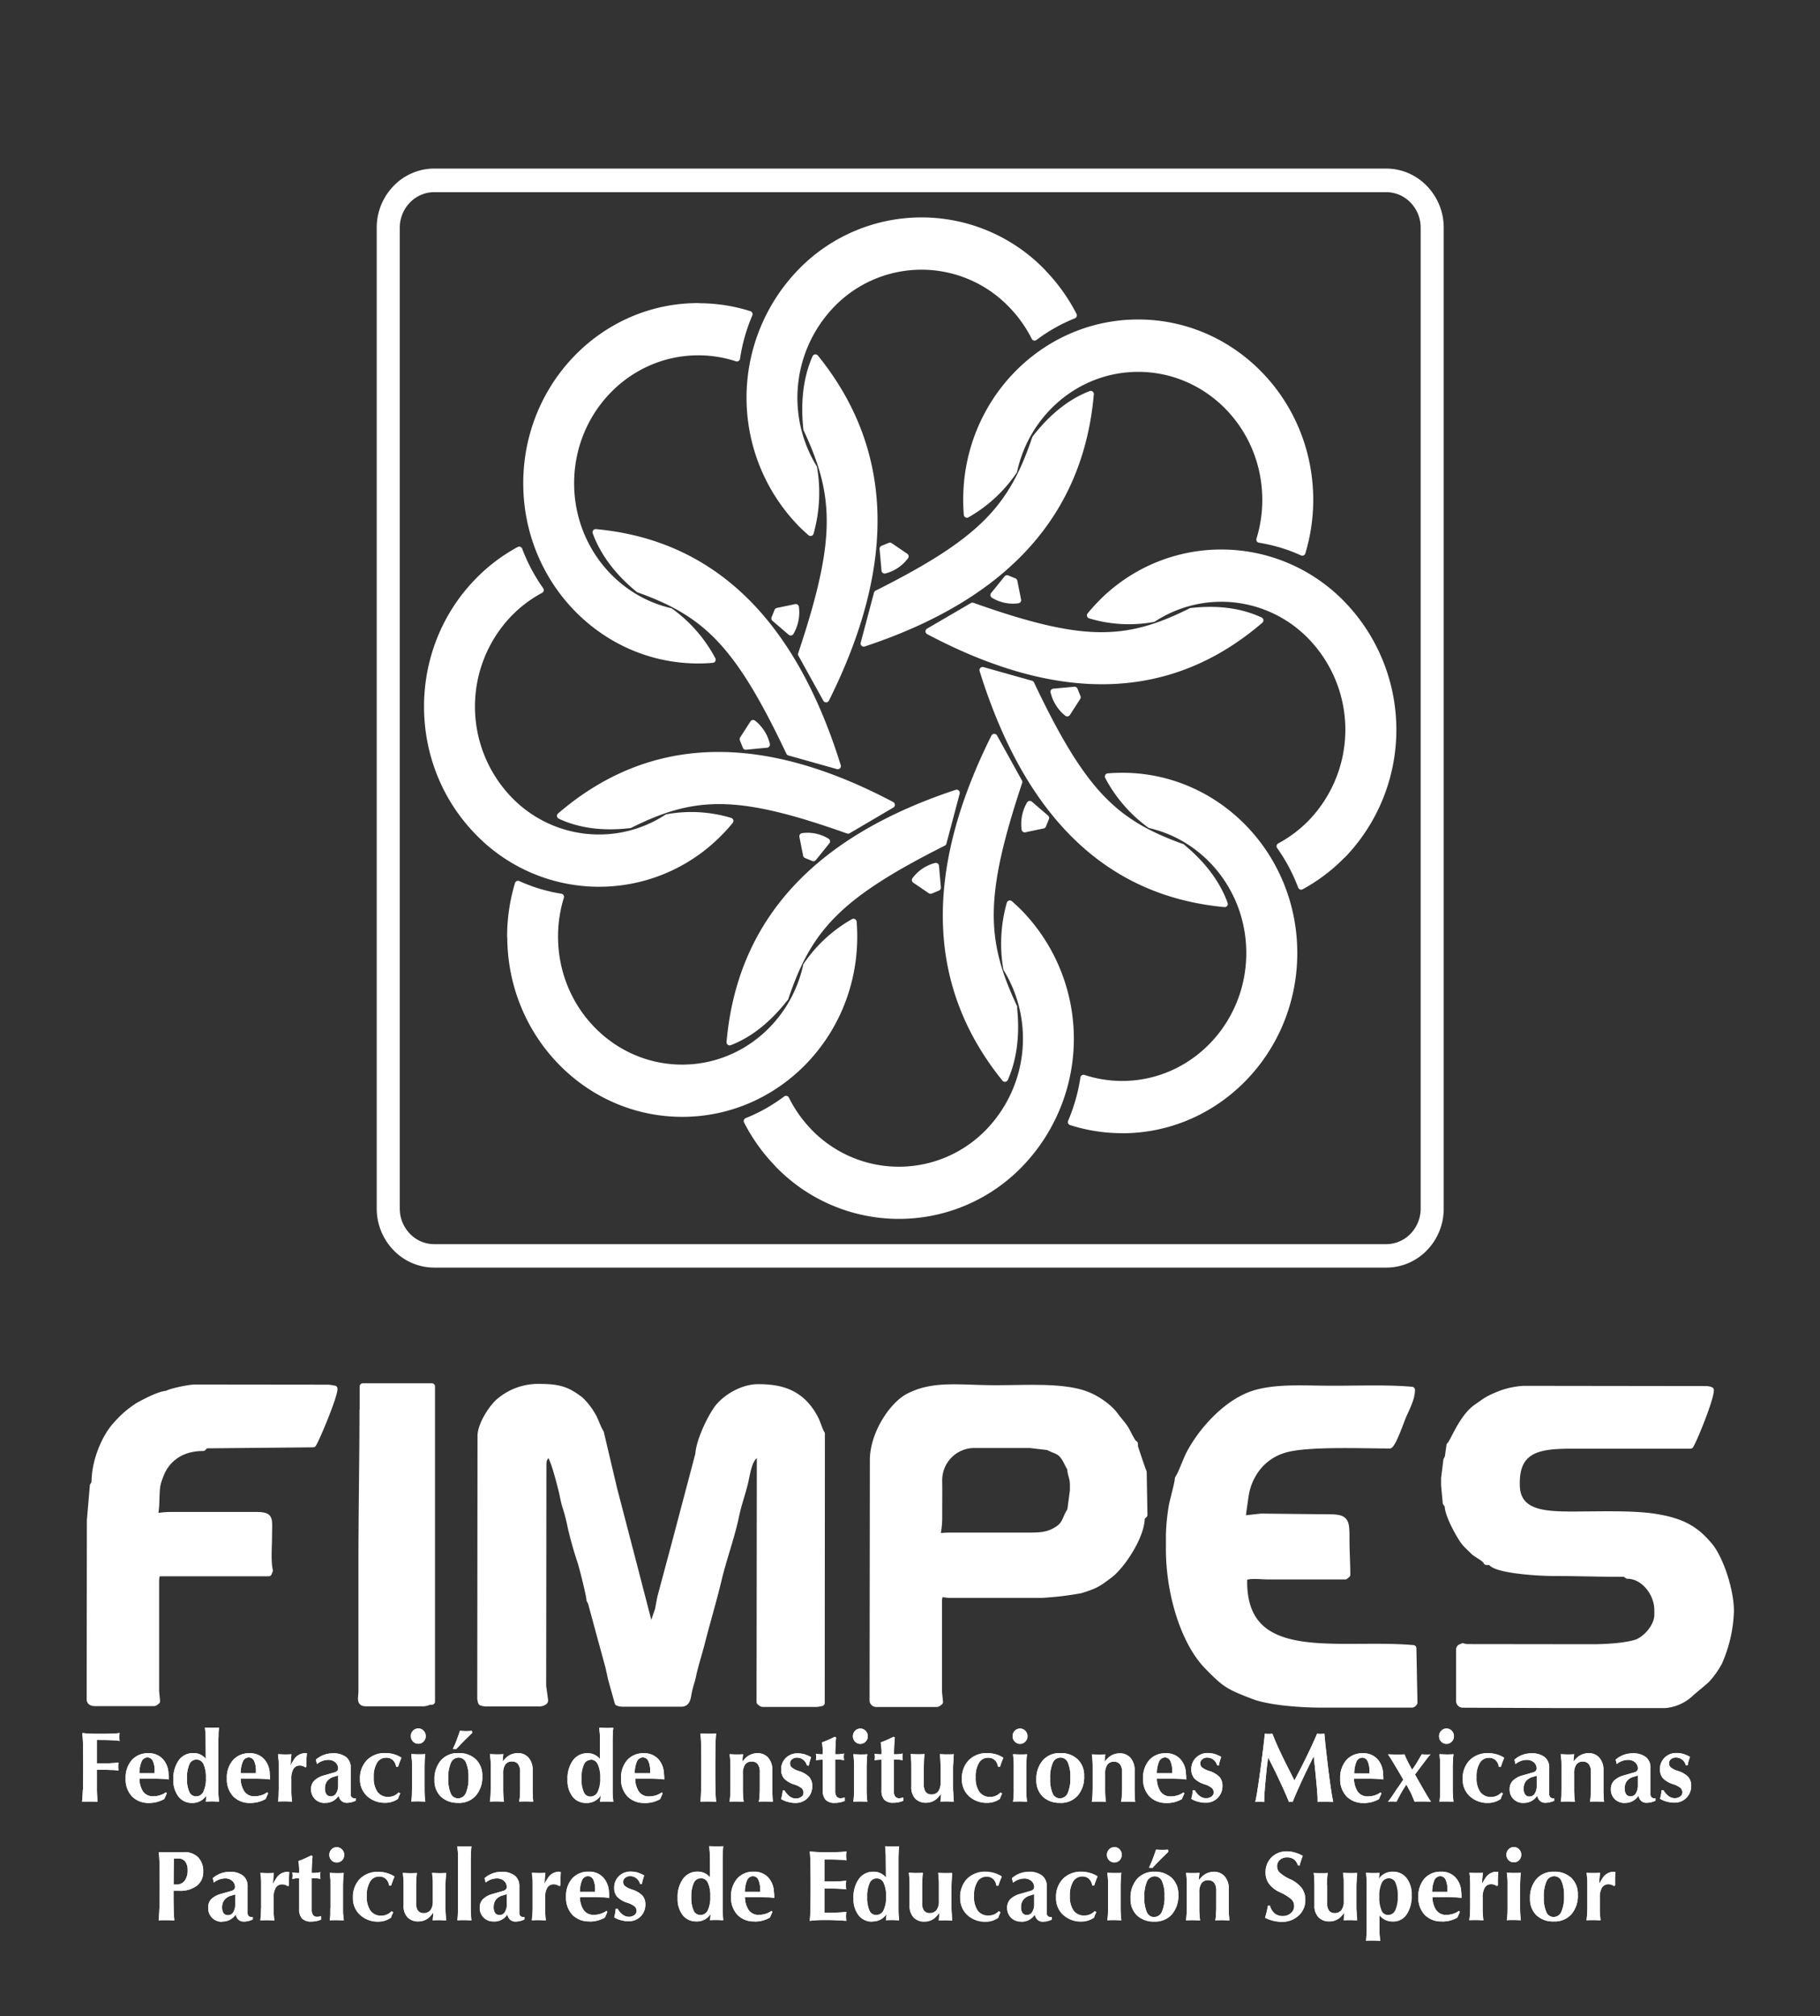
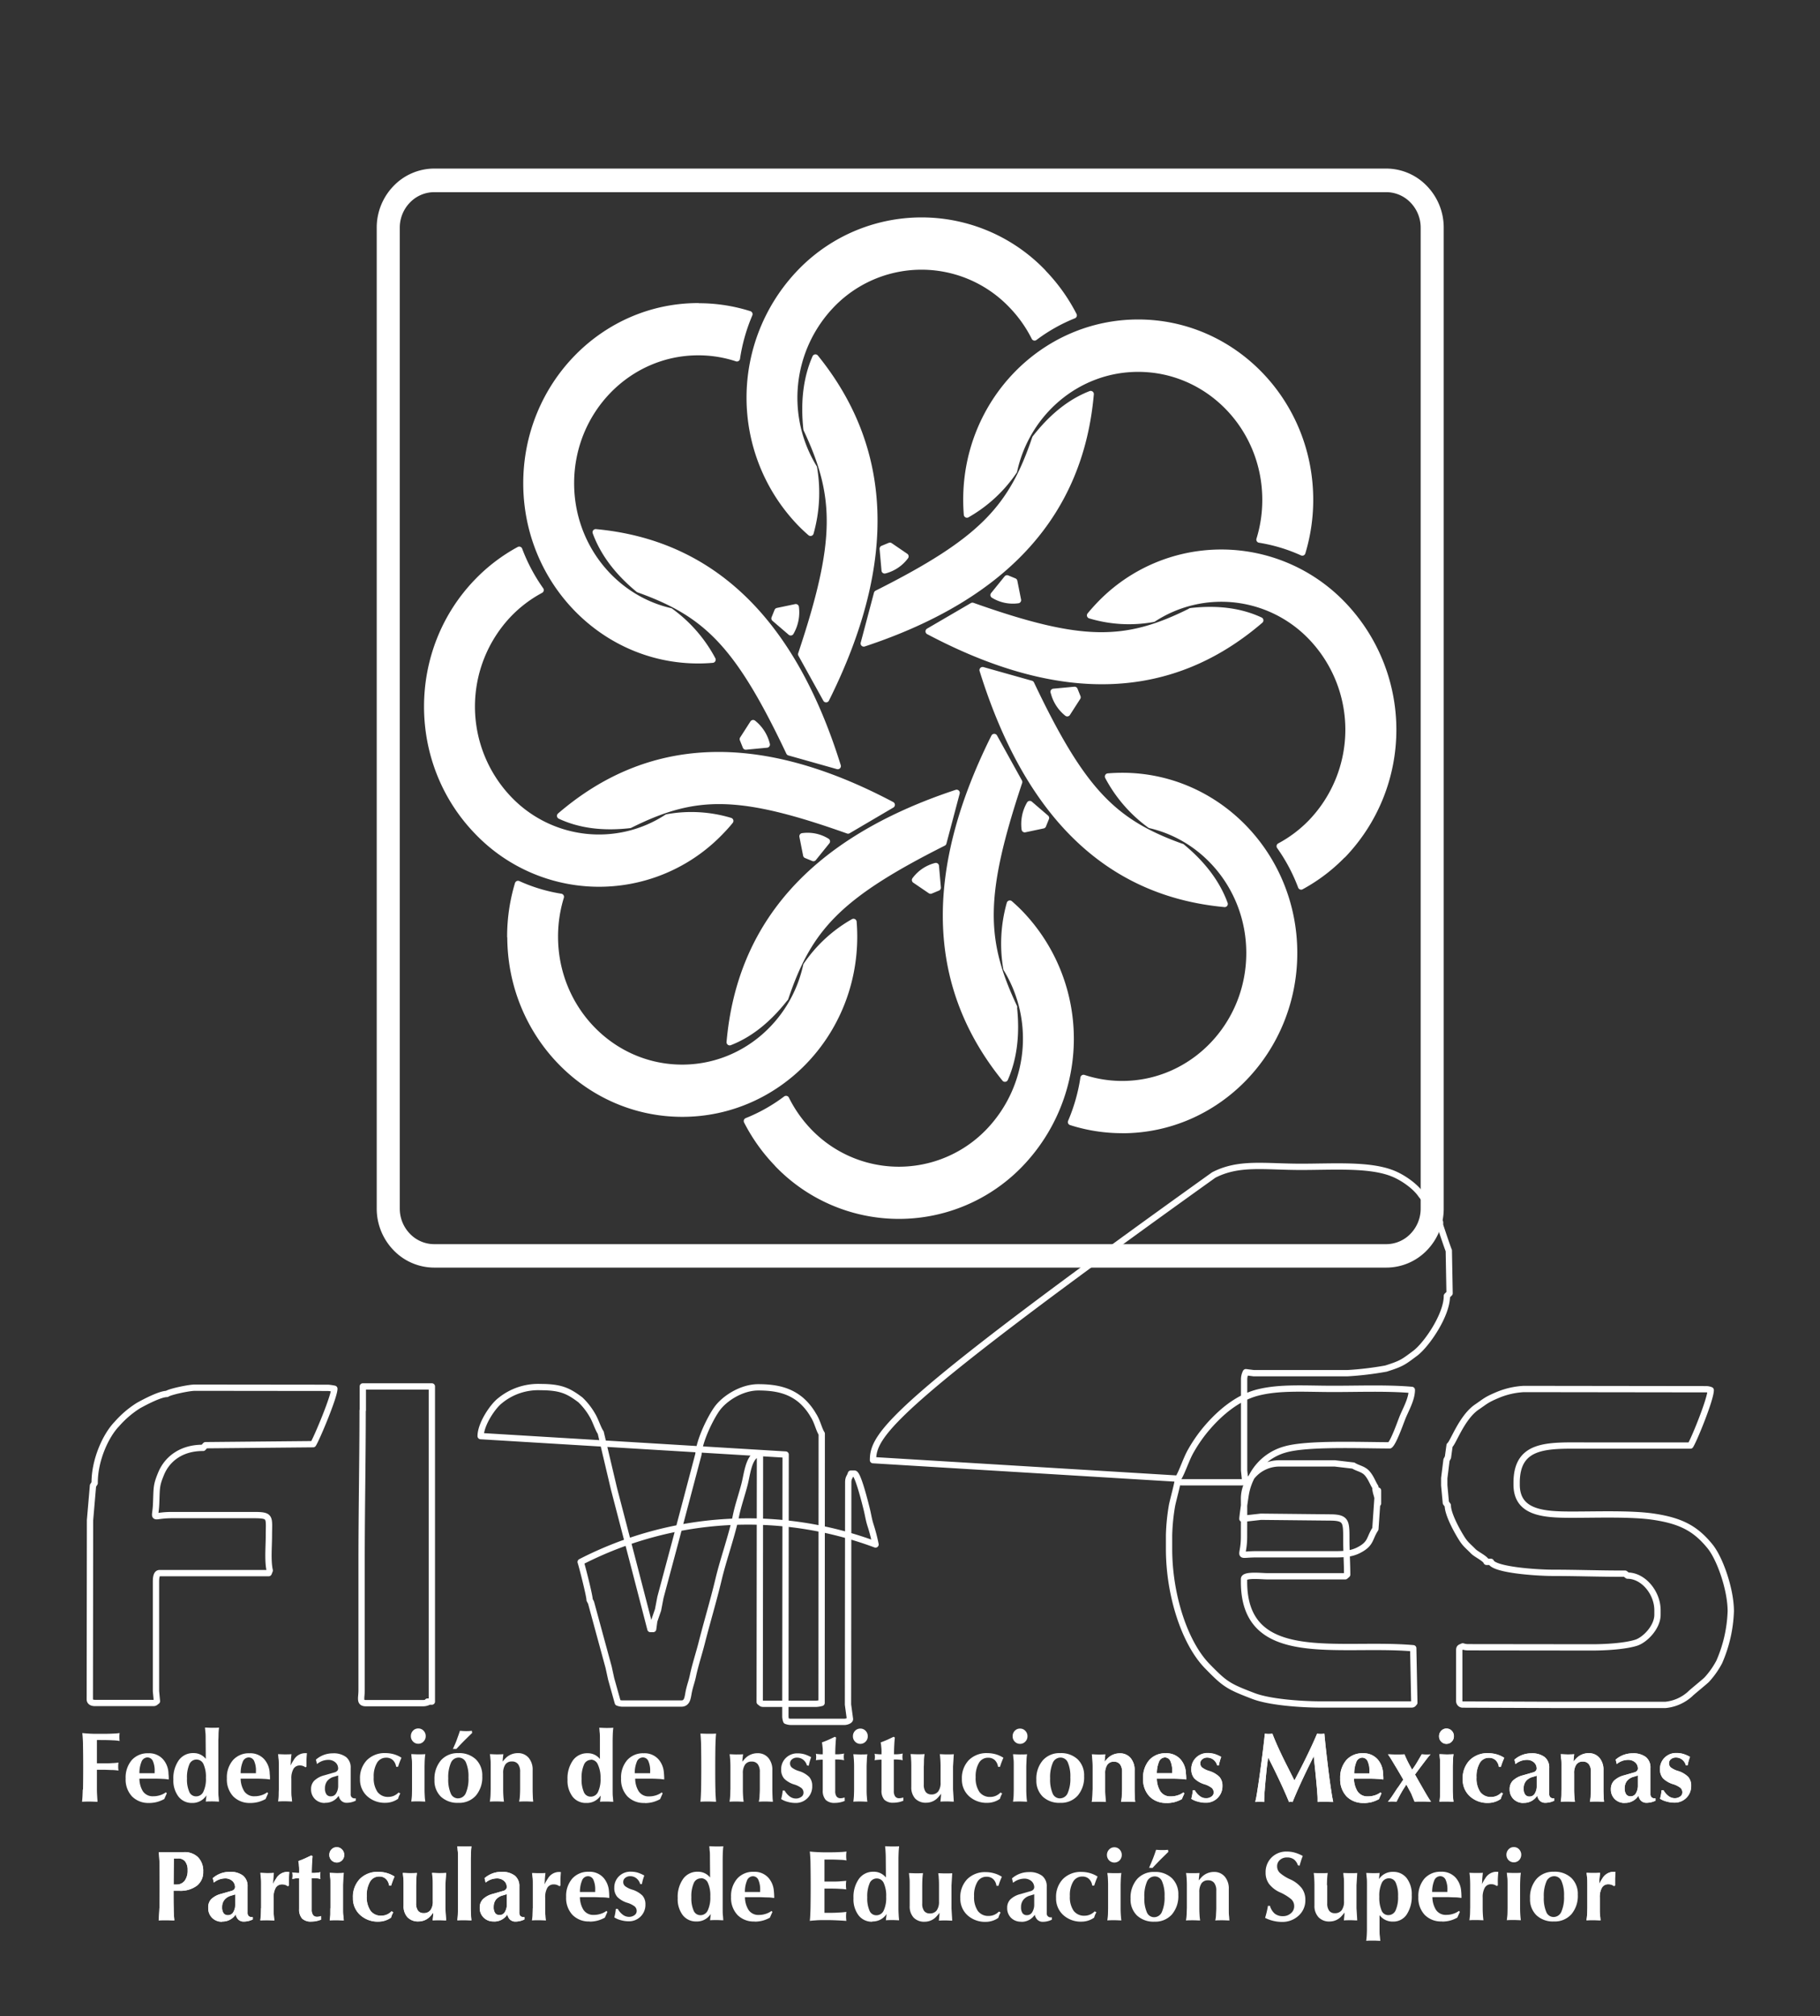
<svg xmlns="http://www.w3.org/2000/svg" id="Capa_1" data-name="Capa 1" viewBox="0 0 612 677.64">
  <rect x="0" y="0" width="612" height="677.64" fill="#333333" stroke="none" />
  <defs>
    <style>.cls-1,.cls-4{fill:none;}.cls-1{stroke:#fff;stroke-linejoin:round;stroke-width:2.12px;}.cls-2,.cls-3{fill:#fff;}.cls-2{fill-rule:evenodd;}</style>
  </defs>
  <path class="cls-1" d="M466.16,63.53H146a12.41,12.41,0,0,0-8.92,3.82,13.13,13.13,0,0,0-3.71,9.18V406.24a13.16,13.16,0,0,0,3.71,9.18,12.41,12.41,0,0,0,8.92,3.82H466.16a12.4,12.4,0,0,0,8.91-3.82,13.16,13.16,0,0,0,3.71-9.18V76.53a13.13,13.13,0,0,0-3.71-9.18A12.4,12.4,0,0,0,466.16,63.53ZM146,57.72H466.16a17.92,17.92,0,0,1,12.89,5.53,19,19,0,0,1,5.36,13.28V406.24a19,19,0,0,1-5.36,13.28A17.91,17.91,0,0,1,466.16,425H146a17.93,17.93,0,0,1-12.9-5.52,19,19,0,0,1-5.36-13.28V76.53a19,19,0,0,1,5.36-13.28A17.94,17.94,0,0,1,146,57.72ZM265.89,212.54l-5.45-4.68,1-2.48,6.15-1.29A13.39,13.39,0,0,1,265.89,212.54Zm-8.05,37.72-7.06.67-1-2.49,3.46-5.39A13.12,13.12,0,0,1,257.84,250.26Zm20.21,32.54-4.53,5.61-2.42-1-1.25-6.33A12.36,12.36,0,0,1,278.05,282.8Zm36.64,8.29.64,7.27-2.41,1-5.23-3.56A12.53,12.53,0,0,1,314.69,291.09Zm31.59-20.84,5.45,4.68-1,2.48-6.15,1.3A13.36,13.36,0,0,1,346.28,270.25Zm8-37.72,7.06-.66,1,2.49-3.46,5.38A13.05,13.05,0,0,1,354.32,232.53ZM334.1,200l4.54-5.61,2.41,1,1.26,6.33A12.39,12.39,0,0,1,334.1,200Zm-36.62-8.28-.65-7.28,2.42-1,5.23,3.57A12.63,12.63,0,0,1,297.48,191.72Zm-36,199.5a59.58,59.58,0,0,1-10.33-14.42,57.32,57.32,0,0,0,13.17-7.42A44,44,0,0,0,272,380.3a41.91,41.91,0,0,0,60.51,0,45.09,45.09,0,0,0,5.91-54.72,49.66,49.66,0,0,1,1.15-21.87c1.21,1.06,2.4,2.17,3.54,3.35a60.77,60.77,0,0,1,0,84.16A56.6,56.6,0,0,1,261.44,391.22ZM214.73,198.1q-10.59-8.73-14.42-19.2c38.17,3.55,65.79,28.51,81.39,78.59l-16.31-4.6C248.21,216.63,237.62,206.29,214.73,198.1Zm-3,79.2q-13.5,1.54-23.38-3.08c29.43-25.28,66.1-27.74,111.51-3.7l-14.69,8.63C248.17,266,233.58,266.43,211.77,277.3Zm52.29,58.17q-8.49,10.9-18.65,14.84c3.45-39.3,27.69-67.75,76.31-83.82l-4.46,16.8C282,301,272,311.89,264.06,335.47Zm76.9,3q1.5,13.9-3,24.09c-24.55-30.31-26.94-68.08-3.59-114.85l8.38,15.13C330,301,330.4,316.05,341,338.51Zm56.48-53.84q10.59,8.73,14.41,19.2c-38.16-3.55-65.78-28.51-81.39-78.59l16.31,4.59C364,266.14,374.54,276.47,397.44,284.67Zm3-79.2q13.49-1.54,23.38,3.08c-29.43,25.28-66.1,27.74-111.51,3.7L327,203.62C364,216.74,378.58,216.34,400.4,205.47ZM348.11,147.3q8.49-10.91,18.65-14.85c-3.45,39.31-27.69,67.76-76.31,83.83l4.46-16.8C330.12,181.78,340.15,170.87,348.11,147.3Zm-76.91-3.05q-1.49-13.89,3-24.08c24.54,30.31,26.94,68.07,3.59,114.85l-8.38-15.13C282.16,181.73,281.77,166.71,271.2,144.25ZM160.59,195.41a57.91,57.91,0,0,1,14-10.63,59.85,59.85,0,0,0,7.2,13.55,43.11,43.11,0,0,0-10.61,8,45,45,0,0,0,0,62.31,41.87,41.87,0,0,0,53.13,6.09,45.43,45.43,0,0,1,21.25,1.19c-1,1.25-2.11,2.47-3.26,3.65a56.62,56.62,0,0,1-81.72,0C138,256.33,138,218.64,160.59,195.41Zm11,119.41a61.13,61.13,0,0,1,2.6-17.71,56.33,56.33,0,0,0,14.4,4.33,45.41,45.41,0,0,0-2,13.38c0,24.34,19.16,44.07,42.79,44.07,20.4,0,37.46-14.71,41.75-34.39A47.45,47.45,0,0,1,287,309.87c.13,1.63.2,3.28.2,4.95,0,32.86-25.87,59.51-57.78,59.51S171.64,347.68,171.64,314.82Zm205.75,65a56.28,56.28,0,0,1-17.2-2.68,60.64,60.64,0,0,0,4.21-14.83,41.72,41.72,0,0,0,13,2.07c23.62,0,42.79-19.73,42.79-44.06,0-21-14.29-38.58-33.39-43A47.74,47.74,0,0,1,372.58,261c1.59-.13,3.19-.2,4.81-.2,31.91,0,57.78,26.64,57.78,59.51S409.3,379.84,377.39,379.84Zm74.18-92.48a57.91,57.91,0,0,1-14,10.63,59.46,59.46,0,0,0-7.2-13.55,42.87,42.87,0,0,0,10.6-8,45,45,0,0,0,0-62.31,41.87,41.87,0,0,0-53.12-6.1,45.43,45.43,0,0,1-21.25-1.18q1.55-1.87,3.26-3.65a56.62,56.62,0,0,1,81.72,0A60.77,60.77,0,0,1,451.57,287.36ZM440.53,168a61.13,61.13,0,0,1-2.61,17.71,56.51,56.51,0,0,0-14.4-4.34,45,45,0,0,0,2-13.37c0-24.34-19.16-44.07-42.79-44.07-20.4,0-37.46,14.71-41.75,34.38a47.19,47.19,0,0,1-15.83,14.64c-.13-1.63-.2-3.29-.2-5,0-32.86,25.87-59.51,57.78-59.51S440.53,135.09,440.53,168Zm-89.8-76.4A59.61,59.61,0,0,1,361.05,106a57.47,57.47,0,0,0-13.16,7.42,44,44,0,0,0-7.77-10.92,41.91,41.91,0,0,0-60.51,0,45.09,45.09,0,0,0-5.91,54.72,49.66,49.66,0,0,1-1.15,21.87c-1.22-1.06-2.4-2.17-3.54-3.35a60.79,60.79,0,0,1,0-84.16A56.61,56.61,0,0,1,350.73,91.55Zm-116,11.38A56.22,56.22,0,0,1,252,105.6a60.85,60.85,0,0,0-4.21,14.84,41.38,41.38,0,0,0-13-2.07c-23.62,0-42.79,19.73-42.79,44.06,0,21,14.29,38.59,33.39,43a47.81,47.81,0,0,1,14.21,16.3c-1.58.14-3.19.21-4.81.21-31.9,0-57.78-26.65-57.78-59.51S202.87,102.93,234.77,102.93Z" />
  <path class="cls-2" d="M466.16,63.53H146a12.41,12.41,0,0,0-8.92,3.82,13.13,13.13,0,0,0-3.71,9.18V406.24a13.16,13.16,0,0,0,3.71,9.18,12.41,12.41,0,0,0,8.92,3.82H466.16a12.4,12.4,0,0,0,8.91-3.82,13.16,13.16,0,0,0,3.71-9.18V76.53a13.13,13.13,0,0,0-3.71-9.18,12.4,12.4,0,0,0-8.91-3.82M146,57.72H466.16a17.92,17.92,0,0,1,12.89,5.53,19,19,0,0,1,5.36,13.28V406.24a19,19,0,0,1-5.36,13.28A17.91,17.91,0,0,1,466.16,425H146a17.93,17.93,0,0,1-12.9-5.52,19,19,0,0,1-5.36-13.28V76.53a19,19,0,0,1,5.36-13.28A17.94,17.94,0,0,1,146,57.72M265.89,212.54l-5.45-4.68,1-2.48,6.15-1.29a13.39,13.39,0,0,1-1.69,8.45m-8.05,37.72-7.06.67-1-2.49,3.46-5.39a13.12,13.12,0,0,1,4.6,7.21m20.21,32.54-4.53,5.61-2.42-1-1.25-6.33a12.36,12.36,0,0,1,8.2,1.75m36.64,8.29.64,7.27-2.41,1-5.23-3.56a12.53,12.53,0,0,1,7-4.74m31.59-20.84,5.45,4.68-1,2.48-6.15,1.3a13.36,13.36,0,0,1,1.7-8.46m8-37.72,7.06-.66,1,2.49-3.46,5.38a13.05,13.05,0,0,1-4.6-7.21M334.1,200l4.54-5.61,2.41,1,1.26,6.33A12.39,12.39,0,0,1,334.1,200m-36.62-8.28-.65-7.28,2.42-1,5.23,3.57a12.63,12.63,0,0,1-7,4.74m-36,199.5a59.58,59.58,0,0,1-10.33-14.42,57.32,57.32,0,0,0,13.17-7.42A44,44,0,0,0,272,380.3a41.91,41.91,0,0,0,60.51,0,45.09,45.09,0,0,0,5.91-54.72,49.66,49.66,0,0,1,1.15-21.87c1.21,1.06,2.4,2.17,3.54,3.35a60.77,60.77,0,0,1,0,84.16,56.6,56.6,0,0,1-81.71,0M214.73,198.1q-10.59-8.73-14.42-19.2c38.17,3.55,65.79,28.51,81.39,78.59l-16.31-4.6c-17.18-36.26-27.77-46.6-50.66-54.79m-3,79.2q-13.5,1.54-23.38-3.08c29.43-25.28,66.1-27.74,111.51-3.7l-14.69,8.63c-37-13.13-51.63-12.72-73.44-1.85m52.29,58.17q-8.49,10.9-18.65,14.84c3.45-39.3,27.69-67.75,76.31-83.82l-4.46,16.8C282,301,272,311.89,264.06,335.47m76.9,3q1.5,13.9-3,24.09c-24.55-30.31-26.94-68.08-3.59-114.85l8.38,15.13C330,301,330.4,316.05,341,338.51m56.48-53.84q10.59,8.73,14.41,19.2c-38.16-3.55-65.78-28.51-81.39-78.59l16.31,4.59c17.18,36.27,27.77,46.6,50.67,54.8m2.95-79.2q13.5-1.54,23.39,3.08c-29.43,25.28-66.1,27.74-111.52,3.7L327,203.62c37.05,13.12,51.63,12.72,73.44,1.85M348.11,147.3q8.49-10.91,18.65-14.85c-3.45,39.31-27.69,67.76-76.31,83.83l4.46-16.8c35.21-17.7,45.24-28.61,53.2-52.18m-76.91-3.05q-1.49-13.89,3-24.08c24.54,30.31,26.94,68.07,3.59,114.85l-8.38-15.13c12.75-38.16,12.36-53.18,1.79-75.64M160.59,195.41a57.91,57.91,0,0,1,14-10.63,59.46,59.46,0,0,0,7.2,13.55,43.11,43.11,0,0,0-10.61,8,45,45,0,0,0,0,62.31,41.87,41.87,0,0,0,53.13,6.09,45.43,45.43,0,0,1,21.25,1.19c-1,1.25-2.11,2.47-3.26,3.65a56.62,56.62,0,0,1-81.72,0c-22.56-23.24-22.56-60.93,0-84.16m11,119.41a61.13,61.13,0,0,1,2.6-17.71,56.33,56.33,0,0,0,14.4,4.33,45.41,45.41,0,0,0-2,13.38c0,24.34,19.16,44.07,42.79,44.07,20.4,0,37.46-14.71,41.75-34.39A47.45,47.45,0,0,1,287,309.87c.13,1.63.2,3.28.2,4.95,0,32.86-25.87,59.51-57.78,59.51s-57.78-26.65-57.78-59.51m205.75,65a56.28,56.28,0,0,1-17.2-2.68,60.64,60.64,0,0,0,4.21-14.83,41.72,41.72,0,0,0,13,2.07c23.62,0,42.79-19.73,42.79-44.06,0-21-14.29-38.58-33.39-43A47.74,47.74,0,0,1,372.58,261c1.59-.13,3.19-.2,4.81-.2,31.91,0,57.78,26.64,57.78,59.51s-25.87,59.5-57.78,59.5m74.18-92.48a57.91,57.91,0,0,1-14,10.63,59.46,59.46,0,0,0-7.2-13.55,42.87,42.87,0,0,0,10.6-8,45,45,0,0,0,0-62.31,41.87,41.87,0,0,0-53.12-6.1,45.43,45.43,0,0,1-21.25-1.18q1.55-1.87,3.26-3.65a56.62,56.62,0,0,1,81.72,0,60.77,60.77,0,0,1,0,84.15M440.53,168a61.13,61.13,0,0,1-2.61,17.71,56.51,56.51,0,0,0-14.4-4.34,45,45,0,0,0,2-13.37c0-24.34-19.16-44.07-42.79-44.07-20.4,0-37.46,14.71-41.75,34.38a47.19,47.19,0,0,1-15.83,14.64c-.13-1.63-.2-3.29-.2-5,0-32.86,25.87-59.51,57.78-59.51s57.79,26.65,57.79,59.51m-89.8-76.4A59.61,59.61,0,0,1,361.05,106a57.47,57.47,0,0,0-13.16,7.42,44,44,0,0,0-7.77-10.92,41.91,41.91,0,0,0-60.51,0,45.09,45.09,0,0,0-5.91,54.72,49.66,49.66,0,0,1-1.15,21.87c-1.22-1.06-2.4-2.17-3.54-3.35a60.79,60.79,0,0,1,0-84.16,56.61,56.61,0,0,1,81.72,0m-116,11.38A56.22,56.22,0,0,1,252,105.6a60.85,60.85,0,0,0-4.21,14.84,41.38,41.38,0,0,0-13-2.07c-23.62,0-42.79,19.73-42.79,44.06,0,21,14.29,38.59,33.39,43a47.81,47.81,0,0,1,14.21,16.3c-1.58.14-3.19.21-4.81.21-31.9,0-57.78-26.65-57.78-59.51s25.88-59.5,57.78-59.5" />
-   <path class="cls-1" d="M396.11,497c0,1.33-1.56,6.81-2,9a68.71,68.71,0,0,0-1,10v4.58c0,15.61,5.26,31.6,12.78,39.36,6,6.16,7.08,6.87,15.67,10.14,5.26,2,15.47,2.81,22.79,2.82l30.23,0c.67,0,.66-.25,1-.61L475.22,554c-25.27-2.19-56.93,6.12-56.9-22.36v-.92c0-1.6,6-.91,7.72-.91h8.88c5.84,0,11.67,0,17.44,0l.64-.55c0-3.56-.29-8.1-.28-12.22,0-5.72-.08-7-5.62-7L424,509.8l-6.22.7c0-.75,1-7.64,1.13-8.32a19.91,19.91,0,0,1,2.56-6.85,17.91,17.91,0,0,1,10.52-8.1c7.29-2.2,25.35-1.45,35.32-1.43,1.21-.84,3.46-7.19,4.13-8.9,1-2.7,3.3-6.41,3.31-9.73-8.3-.73-17.91-.33-26.69-.35-9.43,0-17.85-.68-25.38,1.3-6.64,1.77-12.36,6.72-16.35,11.27a48.5,48.5,0,0,0-5.78,8.11C398.89,490.27,397.51,494.89,396.11,497Zm-102.55-6.24-.1,80.7a1.16,1.16,0,0,0,1.19,1.22l20.16,0c.66,0,.65-.25,1.23-.61l-.34-3.37,0-30.56a5.26,5.26,0,0,1,.59-2.47l2.67.34,31.44,0a106.66,106.66,0,0,0,13-1.55c5.33-1.69,5.85-2.17,9.84-5.15,3.81-2.87,10.67-12.82,10.65-19.28l.9-.88-.26-14.37c-.23-.36-2.94-8.44-2.94-8.56v-.92c-.87-.32-2.44-4-3.1-5-1.12-1.78-2.33-2.94-3.54-4.63-2-2.74-6.15-5.62-9.58-6.91-7.83-3-19.83-2.1-30.61-2.11-12.25,0-20.79-1.64-29.29,2.76C300,472.29,293.56,482,293.56,490.78Zm66.38,16.9c-2.08,3.19-1.38,4.88-5.35,7-3,1.62-5.88,1.53-10.37,1.52-8,0-16,0-24,0-7.32-.05-4.43,1.82-4.45-6.11,0-4.08.05-8.16,0-12.24a11.89,11.89,0,0,1,11.87-12.2l18.67,0,6.22.73c1.58,1,3.4,1.12,4.71,2.67s1.7,3,2.7,4.57c0,2.08.89,2.84.89,5.48V501Zm-198.31-25-.09,88a4.68,4.68,0,0,0,.29,1.53,4.48,4.48,0,0,0,1.49.31l18.09,0c.65,0,1.86-.39,1.85-.93l-.66-4.87.08-74.59c0-1.83.57-1.82.9-3.05h1.18c1.15,0,3.58,9.73,4,11.42.63,2.38.73,3.84,1.48,6.13a56.13,56.13,0,0,1,1.62,6.27A123,123,0,0,0,195.26,525c.51,1.52,3.07,11.62,3,12.74l.49.93,2.91,10.71,3,11,.85,3.9,2.24,8a4.31,4.31,0,0,0,1.48.31l19.85,0c2.12,0,2.14-2.07,2.55-4.09.49-2.24.93-3.15,1.39-5.31.7-3.35,2.05-7.5,2.89-10.79,1.86-7.34,3.95-14.16,5.73-21.61,1.67-7,4.44-14.46,5.87-21.48.73-3.5,2.13-7.47,2.93-10.73s1.3-8.28,3.92-9.68l.89.33.3,0-.09,82.83c.54.36.52.6,1.19.61l17.79,0a8.33,8.33,0,0,0,1.83-.3l.05-90.46c-1-1.55-1.43-4.09-2.84-6.25a19.51,19.51,0,0,0-4.2-5.12c-3.64-3-7.93-4.24-14.29-4.24-5.68,0-11.36,3.76-13.83,7.14-2.15,2.93-6,10.63-6.3,15.38l-7.62,28.82-5.15,19.23-.81,4.23-1.28,3.71-.37,2.73h-.92l-5.44-21-6.79-26.06L202,481.52c-1-1.46-1.71-4.07-2.85-5.93a22.87,22.87,0,0,0-4-5.09c-4-3-6.53-4.27-13.34-4.28a20.21,20.21,0,0,0-13.65,4.56C165.75,472.62,161.64,478.64,161.63,482.7ZM56.11,468.53c-2.33,0-7.73,2.88-9.54,3.89a32.85,32.85,0,0,0-7.29,6.23c-3.73,3.84-7.5,12.13-7.45,19.83l-.56.88-1,11.62-.07,60.2c0,.93.87,1.22,1.77,1.22l19.57,0c.67,0,.67-.24,1.23-.61l-.32-3.36,0-36.68c0-1.19.07-3,1.2-3l36.69,0,.36-.9c-.73-3.19-.29-7.9-.28-11.61,0-6.26.84-7-5-7l-27.58,0c-7.28,0-5.56,2.21-5.33-4,.21-5.3,0-5.87,1.67-9.93,2.12-5.13,7.06-8.72,14.11-8.66l.83-.9,36.18-.34c1.19-1.84,7.13-16,7.13-18.63a17.38,17.38,0,0,0-2.07-.31l-44.76-.05C63.68,466.39,57.24,467.74,56.11,468.53Zm87.64,103.4h1.47V466H122v8l-.06.11c0,16.08-.34,33.49-.35,50.12q0,12.53,0,25,0,6.27,0,12.53v6.42c0,2.59-.84,4.28,1.47,4.28l19.27,0a4.37,4.37,0,0,0,1.48-.3Zm343.69-86.11-.55,4-.48.92-.76,6.08v2.44l.54,5.85.65.87c0,3.13,3.42,9.14,4.79,11.26,1.24,1.94,2.21,2.55,3.71,4.11,1,1.08,4.11,2.45,4.52,3.61h1.48c1.07,2.73,15.59,3.69,20.75,3.69,8.09,0,16.75.32,24.35.28l.85.66c5.32,0,10.06,5.77,10.06,11.62v1.53c0,4.15-4.16,8.45-7.19,9.41-3.73,1.17-10.2,1.57-15,1.56l-41.51-.05a5.37,5.37,0,0,1-1.77-.29c-.66.35-1.19.26-1.19,1.21l0,17.13a1.16,1.16,0,0,0,1.19,1.21l32.9.13,35.19,0a14.43,14.43,0,0,0,8.41-3.73c.18-.27,4.52-3.79,5.5-4.72a28.19,28.19,0,0,0,4.24-6A46.27,46.27,0,0,0,582,541.55c0-7.34-3.68-17.78-7-21.82-4.88-6-9.78-8.54-18.83-9.92-7.44-1.14-19.13-.7-27.52-.71-9.43,0-18.67-.47-18.66-10.13v-.6c0-13.24,10.58-12.52,23.13-12.5l35.3,0c1.28-2,6.83-15.63,6.83-18.63a4.23,4.23,0,0,0-1.48-.3l-61.37-.08a26.41,26.41,0,0,0-8.76,2c-3.86,1.63-4,2-7,4.05C491.51,476.38,488.63,485,487.44,485.82Z" />
-   <path class="cls-2" d="M396.11,497c0,1.33-1.56,6.81-2,9a68.71,68.71,0,0,0-1,10v4.58c0,15.61,5.26,31.6,12.78,39.36,6,6.16,7.08,6.87,15.67,10.14,5.26,2,15.47,2.81,22.79,2.82l30.23,0c.67,0,.66-.25,1-.61L475.22,554c-25.27-2.19-56.93,6.12-56.9-22.36v-.92c0-1.6,6-.91,7.72-.91h8.88c5.84,0,11.67,0,17.44,0l.64-.55c0-3.56-.29-8.1-.28-12.22,0-5.72-.08-7-5.62-7L424,509.8l-6.22.7c0-.75,1-7.64,1.13-8.32a19.91,19.91,0,0,1,2.56-6.85,17.91,17.91,0,0,1,10.52-8.1c7.29-2.2,25.35-1.45,35.32-1.43,1.21-.84,3.46-7.19,4.13-8.9,1-2.7,3.3-6.41,3.31-9.73-8.3-.73-17.91-.33-26.69-.35-9.43,0-17.85-.68-25.38,1.3-6.64,1.77-12.36,6.72-16.35,11.27a48.5,48.5,0,0,0-5.78,8.11c-1.63,2.77-3,7.39-4.41,9.52m-102.55-6.24-.1,80.7a1.16,1.16,0,0,0,1.19,1.22l20.16,0c.66,0,.65-.25,1.23-.61l-.34-3.37,0-30.56a5.26,5.26,0,0,1,.59-2.47l2.67.34,31.44,0a106.66,106.66,0,0,0,13-1.55c5.33-1.69,5.85-2.17,9.84-5.15,3.81-2.87,10.67-12.82,10.65-19.28l.9-.88-.26-14.37c-.23-.36-2.94-8.44-2.94-8.56v-.92c-.87-.32-2.44-4-3.11-5-1.11-1.78-2.32-2.94-3.53-4.63-2-2.74-6.15-5.62-9.58-6.91-7.83-3-19.83-2.1-30.61-2.11-12.25,0-20.79-1.64-29.29,2.76-5.48,2.83-11.93,12.57-11.93,21.32m66.38,16.9c-2.08,3.19-1.38,4.88-5.35,7-3,1.62-5.88,1.53-10.37,1.52-8,0-16,0-24,0-7.32-.05-4.43,1.82-4.45-6.11,0-4.08.05-8.16,0-12.24a11.89,11.89,0,0,1,11.87-12.2l18.67,0,6.21.73c1.59,1,3.41,1.12,4.71,2.67s1.71,3,2.71,4.57c0,2.08.89,2.84.89,5.48V501Zm-198.31-25-.09,88a4.68,4.68,0,0,0,.29,1.53,4.48,4.48,0,0,0,1.49.31l18.09,0c.65,0,1.86-.39,1.85-.93l-.66-4.87.08-74.59c0-1.83.57-1.82.9-3.05h1.18c1.15,0,3.58,9.73,4,11.42.63,2.38.73,3.84,1.48,6.13a56.13,56.13,0,0,1,1.62,6.27A123,123,0,0,0,195.26,525c.51,1.52,3.07,11.62,3,12.74l.49.93,2.91,10.71,3,11,.85,3.9,2.24,8a4.31,4.31,0,0,0,1.48.31l19.85,0c2.12,0,2.14-2.07,2.55-4.09.49-2.24.93-3.15,1.39-5.31.7-3.35,2.05-7.5,2.89-10.79,1.86-7.34,3.95-14.16,5.73-21.61,1.67-7,4.44-14.46,5.87-21.48.73-3.5,2.13-7.47,2.93-10.73s1.3-8.28,3.92-9.68l.89.33.3,0-.09,82.83c.54.36.52.6,1.19.61l17.79,0a8.33,8.33,0,0,0,1.83-.3l.05-90.46c-1-1.55-1.43-4.09-2.84-6.25a19.51,19.51,0,0,0-4.2-5.12c-3.64-3-7.93-4.24-14.3-4.24-5.67,0-11.35,3.76-13.82,7.14-2.15,2.93-6,10.63-6.3,15.38l-7.62,28.82-5.15,19.23-.81,4.23-1.28,3.71-.37,2.73h-.92l-5.44-21-6.79-26.06L202,481.52c-1-1.46-1.71-4.07-2.85-5.93a22.87,22.87,0,0,0-4-5.09c-4-3-6.53-4.27-13.34-4.28a20.21,20.21,0,0,0-13.65,4.56c-2.42,1.84-6.53,7.86-6.54,11.92M56.11,468.53c-2.33,0-7.73,2.88-9.54,3.89a32.85,32.85,0,0,0-7.29,6.23c-3.73,3.84-7.5,12.13-7.45,19.83l-.56.88-1,11.62-.07,60.2c0,.93.87,1.22,1.77,1.22l19.57,0c.67,0,.67-.24,1.23-.61l-.32-3.36,0-36.68c0-1.19.07-3,1.2-3l36.69,0,.36-.9c-.73-3.19-.29-7.9-.28-11.61,0-6.26.84-7-5-7l-27.58,0c-7.28,0-5.56,2.21-5.33-4,.21-5.3,0-5.87,1.67-9.93,2.12-5.13,7.06-8.72,14.11-8.66l.83-.9,36.18-.34c1.19-1.84,7.13-16,7.13-18.63a17.38,17.38,0,0,0-2.07-.31l-44.76-.05c-1.93,0-8.37,1.35-9.5,2.14m87.64,103.4h1.47V466H122v8l-.06.11c0,16.08-.34,33.49-.35,50.12q0,12.53,0,25,0,6.27,0,12.53v6.42c0,2.59-.84,4.28,1.47,4.28l19.27,0a4.37,4.37,0,0,0,1.48-.3Zm343.69-86.11-.55,4-.48.92-.76,6.08v2.44l.54,5.85.65.87c0,3.13,3.42,9.14,4.79,11.26a22.54,22.54,0,0,0,3.71,4.11c1,1.08,4.11,2.45,4.52,3.61h1.48c1.07,2.73,15.59,3.69,20.75,3.69,8.09,0,16.75.32,24.35.28l.85.66c5.32,0,10.06,5.77,10.06,11.62v1.53c0,4.15-4.16,8.45-7.19,9.41-3.73,1.17-10.2,1.57-15,1.56l-41.51-.05a5.37,5.37,0,0,1-1.77-.29c-.66.35-1.19.26-1.19,1.21l0,17.13a1.16,1.16,0,0,0,1.19,1.21l32.9.13,35.19,0a14.38,14.38,0,0,0,8.4-3.73c.19-.27,4.53-3.79,5.51-4.72a28.55,28.55,0,0,0,4.24-6A46.27,46.27,0,0,0,582,541.55c0-7.34-3.69-17.78-7-21.82-4.88-6-9.78-8.54-18.83-9.92-7.44-1.14-19.13-.7-27.52-.71-9.43,0-18.67-.47-18.66-10.13v-.6c0-13.24,10.58-12.52,23.13-12.5l35.3,0c1.28-2,6.83-15.63,6.83-18.63a4.23,4.23,0,0,0-1.48-.3l-61.37-.08a26.41,26.41,0,0,0-8.76,2c-3.86,1.63-4,2-7,4.05-5.07,3.45-7.95,12.08-9.14,12.89" />
-   <path class="cls-3" d="M356.39,604.45a2.84,2.84,0,0,0,2.64-1.77,12.12,12.12,0,0,0,.89-5.24,11.75,11.75,0,0,0-.83-5,2.65,2.65,0,0,0-2.45-1.69,2.82,2.82,0,0,0-2.63,1.77,12.2,12.2,0,0,0-.89,5.25,11.79,11.79,0,0,0,.83,5A2.63,2.63,0,0,0,356.39,604.45Zm.13,1.5a8.12,8.12,0,0,1-5.87-2.07,7.46,7.46,0,0,1-2.16-5.64,9.54,9.54,0,0,1,2.17-6.58,7.45,7.45,0,0,1,5.86-2.42,8.09,8.09,0,0,1,5.86,2.08,7.44,7.44,0,0,1,2.17,5.64,9.5,9.5,0,0,1-2.16,6.57A7.49,7.49,0,0,1,356.52,606ZM343,581a2.36,2.36,0,0,1,1.77.75,2.53,2.53,0,0,1,.73,1.82,2.5,2.5,0,0,1-.73,1.82,2.46,2.46,0,0,1-3.54,0,2.49,2.49,0,0,1-.72-1.82,2.52,2.52,0,0,1,.72-1.82A2.36,2.36,0,0,1,343,581Zm-2.11,20.48,0-3.88,0-3.86c0-1.1,0-1.92-.08-2.47s-.09-1.09-.17-1.64c.69,0,1.48.07,2.34.07s1.69,0,2.39-.07a15.51,15.51,0,0,0-.18,1.64c0,.55-.06,1.37-.09,2.47v7.74c0,1.09.05,1.91.09,2.46a15.22,15.22,0,0,0,.18,1.64c-.7,0-1.49-.07-2.35-.07s-1.69,0-2.38.07c.08-.55.14-1.09.18-1.65S340.91,602.54,340.93,601.45ZM337,602.81c-.18.32-.32.62-.43.87s-.21.57-.33.93a7.05,7.05,0,0,1-2,1,7.26,7.26,0,0,1-2.19.35,8.74,8.74,0,0,1-6.2-2.23,7.47,7.47,0,0,1-2.4-5.74,8.7,8.7,0,0,1,2.32-6.38,8.42,8.42,0,0,1,6.28-2.36,10.5,10.5,0,0,1,2.82.4,9.8,9.8,0,0,1,2.54,1.16c-.26.57-.46,1.08-.62,1.5s-.33.93-.52,1.54l-.67,0a3.79,3.79,0,0,0-1.1-2.26,3.16,3.16,0,0,0-2.22-.79,3.48,3.48,0,0,0-3.09,1.72,8.89,8.89,0,0,0-1.11,4.84,8.16,8.16,0,0,0,1.26,4.94,4.36,4.36,0,0,0,3.71,1.67,4.56,4.56,0,0,0,1.81-.38,5,5,0,0,0,1.57-1.09Zm-26.36-9.1,0,3.88v2.22a4.06,4.06,0,0,0,.63,2.48,2.27,2.27,0,0,0,1.9.84,2.73,2.73,0,0,0,2.32-1,4.79,4.79,0,0,0,.79-3v-1.54l0-3.87c0-1.11-.05-1.94-.09-2.48s-.09-1.09-.17-1.63c.69,0,1.47.07,2.35.07s1.66,0,2.36-.07c-.17,2.81-.26,4.17-.26,4.11v7.74c0-.07.09,1.3.26,4.1-.65,0-1.4-.07-2.24-.07s-1.6,0-2.27.07c.09-.76.16-1.41.2-2l0-.65a9.5,9.5,0,0,1-.91,1.16,5.37,5.37,0,0,1-4,1.85,4.91,4.91,0,0,1-3.75-1.39,5.53,5.53,0,0,1-1.31-3.94v-6.91q0-1.65-.09-2.46c0-.55-.09-1.1-.17-1.65.69,0,1.47.07,2.35.07s1.68,0,2.38-.07c-.08.55-.15,1.1-.19,1.65S310.66,592.61,310.64,593.71Zm-6.89,11.57a8.52,8.52,0,0,1-3.28.67,4.18,4.18,0,0,1-3.11-1,4.55,4.55,0,0,1-.95-3.23V591.46l-.65,0-1,.08a3,3,0,0,0-.67.13,7.21,7.21,0,0,0,.1-1.13,6.87,6.87,0,0,0-.1-1.1,2.68,2.68,0,0,0,.69.14c.33,0,.66.06,1,.07l.64,0v-1.08a13.46,13.46,0,0,0-.09-1.36,15.72,15.72,0,0,0-.2-1.56c1-.36,1.79-.69,2.47-1l1.89-.89.41.27c-.07.5-.13,1.27-.19,2.31s-.09,2.14-.1,3.31h.52a11.12,11.12,0,0,0,1.41-.09,4.75,4.75,0,0,0,1-.19,7.21,7.21,0,0,0-.1,1.13,7.67,7.67,0,0,0,.1,1.16,4.31,4.31,0,0,0-1.05-.19,11.36,11.36,0,0,0-1.41-.09h-.53V602a3,3,0,0,0,.45,1.8,1.56,1.56,0,0,0,1.33.61,3.65,3.65,0,0,0,1.39-.27ZM289.3,581a2.36,2.36,0,0,1,1.77.75,2.53,2.53,0,0,1,.73,1.82,2.5,2.5,0,0,1-.73,1.82,2.46,2.46,0,0,1-3.54,0,2.49,2.49,0,0,1-.72-1.82,2.52,2.52,0,0,1,.72-1.82A2.37,2.37,0,0,1,289.3,581Zm-2.1,20.48v-7.74c0-1.1-.05-1.92-.09-2.47s-.09-1.09-.17-1.64c.7,0,1.48.07,2.35.07s1.69,0,2.38-.07a15.46,15.46,0,0,0-.17,1.64c0,.55-.07,1.37-.09,2.47l0,3.87,0,3.87q0,1.63.09,2.46a15.19,15.19,0,0,0,.17,1.64c-.69,0-1.48-.07-2.35-.07s-1.68,0-2.38.07c.08-.55.14-1.09.18-1.65S287.18,602.54,287.2,601.45Zm-3.14,3.83a8.6,8.6,0,0,1-3.29.67,4.18,4.18,0,0,1-3.11-1,4.6,4.6,0,0,1-1-3.23V591.46l-.65,0-1,.08a2.73,2.73,0,0,0-.65.13,8.47,8.47,0,0,0,.09-1.13,8.07,8.07,0,0,0-.09-1.1,2.58,2.58,0,0,0,.68.14c.32,0,.67.06,1,.07l.63,0v-1.08c0-.34,0-.8-.08-1.36a15.57,15.57,0,0,0-.21-1.56c1-.36,1.79-.69,2.47-1l1.9-.89.4.27q-.1.75-.18,2.31c-.07,1-.1,2.14-.11,3.31h.53a11.09,11.09,0,0,0,1.4-.09,5,5,0,0,0,1.05-.19,6.29,6.29,0,0,0-.11,1.13,6.68,6.68,0,0,0,.11,1.16,4.52,4.52,0,0,0-1.06-.19,11.36,11.36,0,0,0-1.41-.09h-.52V602a3.1,3.1,0,0,0,.44,1.8,1.59,1.59,0,0,0,1.33.61,3.75,3.75,0,0,0,1.4-.27Zm-12.71-11.92a3.69,3.69,0,0,0-1.27-1.92,3.27,3.27,0,0,0-2.08-.7,2.46,2.46,0,0,0-1.67.56,1.7,1.7,0,0,0-.67,1.38,1.8,1.8,0,0,0,.65,1.42,7.32,7.32,0,0,0,2.35,1.15,8.32,8.32,0,0,1,3.46,2,4.4,4.4,0,0,1,1,3A5.49,5.49,0,0,1,267.5,606a9.69,9.69,0,0,1-2.62-.37,7.62,7.62,0,0,1-2.2-.94c.14-.56.24-1,.32-1.43s.14-.88.19-1.43l.65,0a6.2,6.2,0,0,0,1.74,2,3.44,3.44,0,0,0,2,.68,3,3,0,0,0,1.86-.56,1.63,1.63,0,0,0,.75-1.4,2,2,0,0,0-.66-1.53,7.64,7.64,0,0,0-2.4-1.21,8.11,8.11,0,0,1-3.45-2,4.48,4.48,0,0,1-1-3.08,5.21,5.21,0,0,1,1.57-3.86,5.41,5.41,0,0,1,4-1.54,8.4,8.4,0,0,1,2.2.29,11.78,11.78,0,0,1,2.31,1c-.19.53-.35,1-.46,1.4a14.71,14.71,0,0,0-.34,1.46Zm-25.74,8.09,0-3.88,0-3.86c0-1.1-.05-1.92-.09-2.47s-.1-1.09-.18-1.64c.65,0,1.4.07,2.25.07s1.62,0,2.28-.07c-.1.77-.17,1.42-.23,2l0,.49a11.64,11.64,0,0,1,.84-1,5.75,5.75,0,0,1,4.21-1.84,4.6,4.6,0,0,1,3.67,1.56,6.17,6.17,0,0,1,1.35,4.21v2.58l0,3.86c0,1.16.05,2,.07,2.56s.07,1.06.13,1.54c-.7,0-1.49-.07-2.36-.07s-1.7,0-2.4.07a11.61,11.61,0,0,0,.25-1.64c0-.55.08-1.37.1-2.47l0-3.87,0-2a4.23,4.23,0,0,0-.69-2.63,2.44,2.44,0,0,0-2.05-.89,2.56,2.56,0,0,0-2.21,1,5,5,0,0,0-.75,3v1.53l0,3.86c0,1.1.05,1.92.09,2.47s.09,1.09.18,1.64c-.7,0-1.49-.07-2.37-.07s-1.7,0-2.39.07c.09-.55.16-1.09.2-1.65S245.59,602.54,245.61,601.45Zm-9.84,0q.06-3.3.06-7.35t-.06-7.37c0-1.12-.07-1.94-.1-2.49s-.07-1.08-.13-1.6c.78,0,1.65.06,2.63.06s1.87,0,2.65-.06c-.06.51-.1,1-.13,1.58s-.07,1.39-.1,2.51q-.06,3.28-.06,7.35c0,2.74,0,5.19.06,7.37,0,1.13.07,2,.1,2.51s.07,1.08.13,1.59c-.78,0-1.65-.07-2.63-.07s-1.87,0-2.65.07c.06-.53.1-1.06.13-1.62S235.73,602.57,235.77,601.45ZM218.62,596h0v-.6a7.89,7.89,0,0,0-.62-3.52,2,2,0,0,0-1.84-1.18h0a2.21,2.21,0,0,0-2.05,1.54,9.89,9.89,0,0,0-.67,3.76ZM216.76,606a7.67,7.67,0,0,1-5.78-2.21,8.3,8.3,0,0,1-2.14-6,8.92,8.92,0,0,1,2.07-6.2,7.1,7.1,0,0,1,5.57-2.29,6.24,6.24,0,0,1,5,2.09,7.56,7.56,0,0,1,1.75,4.34c.06.47.08.93.1,1.39a5.15,5.15,0,0,1,0,1v0a13.57,13.57,0,0,0-2.06-.21c-1-.06-2-.08-3-.08h-4.68a8.13,8.13,0,0,0,1.16,4.21,3.92,3.92,0,0,0,3.5,1.75,7.35,7.35,0,0,0,2.28-.34,6.63,6.63,0,0,0,2-1l.29.34-.85,1.93a11.38,11.38,0,0,1-2.46,1A11.11,11.11,0,0,1,216.76,606Zm-18.15-14.54a2.55,2.55,0,0,0-2.37,1.6,10.8,10.8,0,0,0-.81,4.74,10.39,10.39,0,0,0,.77,4.51,2.43,2.43,0,0,0,2.26,1.52,2.67,2.67,0,0,0,2.49-1.57,10,10,0,0,0,.85-4.63A10.26,10.26,0,0,0,201,593,2.54,2.54,0,0,0,198.61,591.41ZM197.14,606a5.61,5.61,0,0,1-4.6-2.11,8.84,8.84,0,0,1-1.7-5.72,10.47,10.47,0,0,1,1.81-6.48,5.86,5.86,0,0,1,4.92-2.4,5.13,5.13,0,0,1,4.16,1.94l0-6.4c0-1.07,0-1.88-.07-2.43s-.08-1.1-.15-1.68c.69,0,1.47.07,2.34.07s1.69,0,2.39-.07c-.08.57-.13,1.14-.16,1.68s-.05,1.36-.07,2.42l0,8.32,0,8.36c0,1.06,0,1.86.07,2.41s.08,1.11.16,1.69c-.66,0-1.4-.07-2.24-.07s-1.59,0-2.24.07c.1-.75.17-1.4.22-1.95v-.14l-.17.25A5.49,5.49,0,0,1,197.14,606ZM165,601.45l0-3.88,0-3.86c0-1.1,0-1.92-.09-2.47a15.51,15.51,0,0,0-.18-1.64c.65,0,1.4.07,2.25.07s1.62,0,2.28-.07c-.1.77-.17,1.42-.22,2l0,.49a11.64,11.64,0,0,1,.84-1,5.75,5.75,0,0,1,4.21-1.84,4.6,4.6,0,0,1,3.67,1.56,6.17,6.17,0,0,1,1.35,4.21v2.58l0,3.86c0,1.16.05,2,.07,2.56s.07,1.06.13,1.54c-.7,0-1.48-.07-2.36-.07s-1.7,0-2.4.07a11.61,11.61,0,0,0,.25-1.64c.05-.55.08-1.37.1-2.47l0-3.87v-2a4.17,4.17,0,0,0-.7-2.63,2.44,2.44,0,0,0-2.05-.89,2.56,2.56,0,0,0-2.21,1,5,5,0,0,0-.74,3v5.39c0,1.1.05,1.92.09,2.47s.09,1.09.18,1.64c-.7,0-1.49-.07-2.36-.07s-1.71,0-2.4.07c.09-.55.16-1.09.2-1.65S165,602.54,165,601.45Zm-12.7-13.61c.53-1.17,1-2.19,1.3-3.05s.69-1.87,1.07-3.06c.78.07,1.46.11,2,.11s1.24,0,2-.11l.12.71-2.4,2.35c-.84.84-1.82,1.85-2.92,3.05ZM154,604.45a2.84,2.84,0,0,0,2.64-1.77,12,12,0,0,0,.89-5.24,11.75,11.75,0,0,0-.83-5,2.64,2.64,0,0,0-2.44-1.69,2.83,2.83,0,0,0-2.64,1.77,12.2,12.2,0,0,0-.89,5.25,11.79,11.79,0,0,0,.83,5A2.63,2.63,0,0,0,154,604.45Zm.13,1.5a8.14,8.14,0,0,1-5.87-2.07,7.46,7.46,0,0,1-2.16-5.64,9.54,9.54,0,0,1,2.17-6.58,7.46,7.46,0,0,1,5.86-2.42,8.11,8.11,0,0,1,5.87,2.08,7.48,7.48,0,0,1,2.17,5.64,9.5,9.5,0,0,1-2.16,6.57A7.49,7.49,0,0,1,154.12,606Zm-13.48-25a2.34,2.34,0,0,1,1.77.75,2.53,2.53,0,0,1,.73,1.82,2.5,2.5,0,0,1-.73,1.82,2.34,2.34,0,0,1-1.77.75,2.37,2.37,0,0,1-1.77-.75,2.53,2.53,0,0,1-.72-1.82,2.56,2.56,0,0,1,.72-1.82A2.37,2.37,0,0,1,140.64,581Zm-2.1,20.48v-7.74c0-1.1,0-1.92-.09-2.47s-.09-1.09-.17-1.64c.7,0,1.48.07,2.35.07s1.69,0,2.38-.07c-.08.55-.14,1.1-.18,1.64s-.06,1.37-.08,2.47l0,3.87,0,3.87c0,1.09.05,1.91.08,2.46s.1,1.09.18,1.64c-.69,0-1.48-.07-2.35-.07s-1.68,0-2.38.07c.08-.55.14-1.09.19-1.65S138.52,602.54,138.54,601.45Zm-3.94,1.36c-.18.32-.32.62-.43.87s-.21.57-.33.93a7.05,7.05,0,0,1-2,1,7.26,7.26,0,0,1-2.19.35,8.77,8.77,0,0,1-6.2-2.23,7.47,7.47,0,0,1-2.4-5.74,8.66,8.66,0,0,1,2.33-6.38,8.4,8.4,0,0,1,6.27-2.36,10.44,10.44,0,0,1,2.82.4A9.5,9.5,0,0,1,135,590.8c-.25.57-.46,1.08-.62,1.5s-.33.93-.52,1.54l-.66,0a3.79,3.79,0,0,0-1.11-2.26,3.15,3.15,0,0,0-2.21-.79,3.49,3.49,0,0,0-3.1,1.72,8.89,8.89,0,0,0-1.11,4.84,8.16,8.16,0,0,0,1.26,4.94,4.36,4.36,0,0,0,3.71,1.67,4.64,4.64,0,0,0,1.82-.38,4.94,4.94,0,0,0,1.56-1.09Zm-20.9-2.39v-3.64l-1.39.42a4.37,4.37,0,0,0-2.29,1.43,4,4,0,0,0-.76,2.48,3.35,3.35,0,0,0,.5,2,1.72,1.72,0,0,0,1.48.67,2,2,0,0,0,1.78-1A4.74,4.74,0,0,0,113.7,600.42ZM109.29,606a4.56,4.56,0,0,1-3.38-1.3,4.49,4.49,0,0,1-1.31-3.34,3.91,3.91,0,0,1,1.06-2.83,7.56,7.56,0,0,1,3.36-1.81l3.48-1a1.84,1.84,0,0,0,1-.63,1.4,1.4,0,0,0,.17-1.07,2.62,2.62,0,0,0-.87-1.64,3.55,3.55,0,0,0-2.5-.86,6,6,0,0,0-3.71,1.4l-.36-1.48a8.52,8.52,0,0,1,5.67-2.12,6.93,6.93,0,0,1,4.49,1.26,4.45,4.45,0,0,1,1.53,3.67V603a1.29,1.29,0,0,0,1.45,1.45h.26v.78a6.94,6.94,0,0,1-3,.72,2.58,2.58,0,0,1-2.06-.89,3.79,3.79,0,0,1-.7-1.47,6.7,6.7,0,0,1-.54.68A5.23,5.23,0,0,1,109.29,606Zm-15.57-4.5v-7.74c0-1.1,0-1.92-.09-2.47s-.09-1.09-.17-1.64c.65,0,1.4.07,2.24.07s1.61,0,2.28-.07c-.09.77-.15,1.42-.2,2l-.09,1.82a12.37,12.37,0,0,1,1.06-1.9,4.42,4.42,0,0,1,3.55-2.25,3.32,3.32,0,0,1,.43,0,3.12,3.12,0,0,1,.44,0q-.12,1.32-.15,2.25c0,.64,0,1.39,0,2.28l-.34.22a3.55,3.55,0,0,0-.92-.48,3.06,3.06,0,0,0-.95-.14,2.41,2.41,0,0,0-2.16,1.14,6.36,6.36,0,0,0-.72,3.36v3.51c0,1.09,0,1.91.09,2.46s.09,1.09.17,1.64c-.69,0-1.48-.07-2.35-.07s-1.68,0-2.37.07c.08-.55.14-1.09.18-1.65S93.69,602.54,93.72,601.45ZM86.06,596h0v-.6a7.91,7.91,0,0,0-.61-3.52,2,2,0,0,0-1.85-1.18h0a2.2,2.2,0,0,0-2,1.54,9.89,9.89,0,0,0-.67,3.76ZM84.2,606a7.69,7.69,0,0,1-5.78-2.21,8.3,8.3,0,0,1-2.13-6,8.91,8.91,0,0,1,2.06-6.2,7.13,7.13,0,0,1,5.57-2.29,6.23,6.23,0,0,1,5,2.09,7.5,7.5,0,0,1,1.76,4.34c0,.47.08.93.09,1.39a6.49,6.49,0,0,1,0,1v0a13.74,13.74,0,0,0-2.07-.21c-1-.06-2-.08-3-.08H80.92A8.32,8.32,0,0,0,82.08,602a3.94,3.94,0,0,0,3.51,1.75,7.29,7.29,0,0,0,2.27-.34,6.4,6.4,0,0,0,2-1l.3.34-.85,1.93a11.46,11.46,0,0,1-2.47,1A11,11,0,0,1,84.2,606ZM66.05,591.41a2.56,2.56,0,0,0-2.37,1.6,11,11,0,0,0-.8,4.74,10.25,10.25,0,0,0,.77,4.51,2.42,2.42,0,0,0,2.26,1.52,2.66,2.66,0,0,0,2.48-1.57,9.89,9.89,0,0,0,.85-4.63,10.26,10.26,0,0,0-.81-4.61A2.54,2.54,0,0,0,66.05,591.41ZM64.59,606A5.62,5.62,0,0,1,60,603.84a8.9,8.9,0,0,1-1.7-5.72,10.48,10.48,0,0,1,1.82-6.48,5.84,5.84,0,0,1,4.92-2.4,5.15,5.15,0,0,1,4.16,1.94l-.05-6.4c0-1.07,0-1.88-.07-2.43s-.09-1.1-.16-1.68c.7,0,1.48.07,2.35.07s1.69,0,2.38-.07c-.07.57-.12,1.14-.15,1.68s0,1.36-.08,2.42l0,8.32,0,8.36c0,1.06,0,1.86.08,2.41s.08,1.11.15,1.69c-.65,0-1.4-.07-2.23-.07s-1.59,0-2.24.07c.1-.75.17-1.4.22-1.95v-.14l-.17.25A5.5,5.5,0,0,1,64.59,606ZM52,596h0v-.6a7.91,7.91,0,0,0-.61-3.52,2,2,0,0,0-1.84-1.18h0a2.2,2.2,0,0,0-2,1.54,9.89,9.89,0,0,0-.67,3.76ZM50.16,606a7.69,7.69,0,0,1-5.78-2.21,8.3,8.3,0,0,1-2.13-6,9,9,0,0,1,2.06-6.2,7.13,7.13,0,0,1,5.57-2.29,6.22,6.22,0,0,1,5,2.09,7.5,7.5,0,0,1,1.76,4.34c0,.47.08.93.09,1.39a6.49,6.49,0,0,1,0,1v0a13.74,13.74,0,0,0-2.07-.21c-1-.06-2-.08-3-.08H46.88A8.32,8.32,0,0,0,48,602a3.94,3.94,0,0,0,3.51,1.75,7.35,7.35,0,0,0,2.28-.34,6.46,6.46,0,0,0,2-1l.3.34-.85,1.93a11.46,11.46,0,0,1-2.47,1A11,11,0,0,1,50.16,606Zm-22.25-4.5q.06-3.3.06-7.46t-.06-7.45c0-1.13-.07-2-.1-2.51s-.08-1.08-.13-1.59c.57.07,1.33.13,2.29.19s1.84.07,2.66.07h1.24c1.4,0,2.74,0,4-.07a18.88,18.88,0,0,0,2.36-.19,8.88,8.88,0,0,0-.09,1.33,9,9,0,0,0,.09,1.34,15.19,15.19,0,0,0-2.23-.22c-1.11-.06-2.23-.09-3.35-.09H34a13.28,13.28,0,0,0-1.41,0v7.82l2.45,0c.91,0,1.86,0,2.8-.08a16.4,16.4,0,0,0,2-.18,9,9,0,0,0-.09,1.35,9.16,9.16,0,0,0,.09,1.35,15.78,15.78,0,0,0-2-.19c-.94,0-1.89-.08-2.8-.08l-2.45,0v2.57c0,1.63,0,3,0,4.09s.1,2.45.21,4.1c-.76,0-1.62-.07-2.6-.07s-1.84,0-2.61.07c.05-.51.09-1,.13-1.6S27.87,602.58,27.91,601.45Z" />
+   <path class="cls-1" d="M396.11,497c0,1.33-1.56,6.81-2,9a68.71,68.71,0,0,0-1,10v4.58c0,15.61,5.26,31.6,12.78,39.36,6,6.16,7.08,6.87,15.67,10.14,5.26,2,15.47,2.81,22.79,2.82l30.23,0c.67,0,.66-.25,1-.61L475.22,554c-25.27-2.19-56.93,6.12-56.9-22.36v-.92c0-1.6,6-.91,7.72-.91h8.88c5.84,0,11.67,0,17.44,0l.64-.55c0-3.56-.29-8.1-.28-12.22,0-5.72-.08-7-5.62-7L424,509.8l-6.22.7c0-.75,1-7.64,1.13-8.32a19.91,19.91,0,0,1,2.56-6.85,17.91,17.91,0,0,1,10.52-8.1c7.29-2.2,25.35-1.45,35.32-1.43,1.21-.84,3.46-7.19,4.13-8.9,1-2.7,3.3-6.41,3.31-9.73-8.3-.73-17.91-.33-26.69-.35-9.43,0-17.85-.68-25.38,1.3-6.64,1.77-12.36,6.72-16.35,11.27a48.5,48.5,0,0,0-5.78,8.11C398.89,490.27,397.51,494.89,396.11,497Za1.16,1.16,0,0,0,1.19,1.22l20.16,0c.66,0,.65-.25,1.23-.61l-.34-3.37,0-30.56a5.26,5.26,0,0,1,.59-2.47l2.67.34,31.44,0a106.66,106.66,0,0,0,13-1.55c5.33-1.69,5.85-2.17,9.84-5.15,3.81-2.87,10.67-12.82,10.65-19.28l.9-.88-.26-14.37c-.23-.36-2.94-8.44-2.94-8.56v-.92c-.87-.32-2.44-4-3.1-5-1.12-1.78-2.33-2.94-3.54-4.63-2-2.74-6.15-5.62-9.58-6.91-7.83-3-19.83-2.1-30.61-2.11-12.25,0-20.79-1.64-29.29,2.76C300,472.29,293.56,482,293.56,490.78Zm66.38,16.9c-2.08,3.19-1.38,4.88-5.35,7-3,1.62-5.88,1.53-10.37,1.52-8,0-16,0-24,0-7.32-.05-4.43,1.82-4.45-6.11,0-4.08.05-8.16,0-12.24a11.89,11.89,0,0,1,11.87-12.2l18.67,0,6.22.73c1.58,1,3.4,1.12,4.71,2.67s1.7,3,2.7,4.57c0,2.08.89,2.84.89,5.48V501Zm-198.31-25-.09,88a4.68,4.68,0,0,0,.29,1.53,4.48,4.48,0,0,0,1.49.31l18.09,0c.65,0,1.86-.39,1.85-.93l-.66-4.87.08-74.59c0-1.83.57-1.82.9-3.05h1.18c1.15,0,3.58,9.73,4,11.42.63,2.38.73,3.84,1.48,6.13a56.13,56.13,0,0,1,1.62,6.27A123,123,0,0,0,195.26,525c.51,1.52,3.07,11.62,3,12.74l.49.93,2.91,10.71,3,11,.85,3.9,2.24,8a4.31,4.31,0,0,0,1.48.31l19.85,0c2.12,0,2.14-2.07,2.55-4.09.49-2.24.93-3.15,1.39-5.31.7-3.35,2.05-7.5,2.89-10.79,1.86-7.34,3.95-14.16,5.73-21.61,1.67-7,4.44-14.46,5.87-21.48.73-3.5,2.13-7.47,2.93-10.73s1.3-8.28,3.92-9.68l.89.33.3,0-.09,82.83c.54.36.52.6,1.19.61l17.79,0a8.33,8.33,0,0,0,1.83-.3l.05-90.46c-1-1.55-1.43-4.09-2.84-6.25a19.51,19.51,0,0,0-4.2-5.12c-3.64-3-7.93-4.24-14.29-4.24-5.68,0-11.36,3.76-13.83,7.14-2.15,2.93-6,10.63-6.3,15.38l-7.62,28.82-5.15,19.23-.81,4.23-1.28,3.71-.37,2.73h-.92l-5.44-21-6.79-26.06L202,481.52c-1-1.46-1.71-4.07-2.85-5.93a22.87,22.87,0,0,0-4-5.09c-4-3-6.53-4.27-13.34-4.28a20.21,20.21,0,0,0-13.65,4.56C165.75,472.62,161.64,478.64,161.63,482.7ZM56.11,468.53c-2.33,0-7.73,2.88-9.54,3.89a32.85,32.85,0,0,0-7.29,6.23c-3.73,3.84-7.5,12.13-7.45,19.83l-.56.88-1,11.62-.07,60.2c0,.93.87,1.22,1.77,1.22l19.57,0c.67,0,.67-.24,1.23-.61l-.32-3.36,0-36.68c0-1.19.07-3,1.2-3l36.69,0,.36-.9c-.73-3.19-.29-7.9-.28-11.61,0-6.26.84-7-5-7l-27.58,0c-7.28,0-5.56,2.21-5.33-4,.21-5.3,0-5.87,1.67-9.93,2.12-5.13,7.06-8.72,14.11-8.66l.83-.9,36.18-.34c1.19-1.84,7.13-16,7.13-18.63a17.38,17.38,0,0,0-2.07-.31l-44.76-.05C63.68,466.39,57.24,467.74,56.11,468.53Zm87.64,103.4h1.47V466H122v8l-.06.11c0,16.08-.34,33.49-.35,50.12q0,12.53,0,25,0,6.27,0,12.53v6.42c0,2.59-.84,4.28,1.47,4.28l19.27,0a4.37,4.37,0,0,0,1.48-.3Zm343.69-86.11-.55,4-.48.92-.76,6.08v2.44l.54,5.85.65.87c0,3.13,3.42,9.14,4.79,11.26,1.24,1.94,2.21,2.55,3.71,4.11,1,1.08,4.11,2.45,4.52,3.61h1.48c1.07,2.73,15.59,3.69,20.75,3.69,8.09,0,16.75.32,24.35.28l.85.66c5.32,0,10.06,5.77,10.06,11.62v1.53c0,4.15-4.16,8.45-7.19,9.41-3.73,1.17-10.2,1.57-15,1.56l-41.51-.05a5.37,5.37,0,0,1-1.77-.29c-.66.35-1.19.26-1.19,1.21l0,17.13a1.16,1.16,0,0,0,1.19,1.21l32.9.13,35.19,0a14.43,14.43,0,0,0,8.41-3.73c.18-.27,4.52-3.79,5.5-4.72a28.19,28.19,0,0,0,4.24-6A46.27,46.27,0,0,0,582,541.55c0-7.34-3.68-17.78-7-21.82-4.88-6-9.78-8.54-18.83-9.92-7.44-1.14-19.13-.7-27.52-.71-9.43,0-18.67-.47-18.66-10.13v-.6c0-13.24,10.58-12.52,23.13-12.5l35.3,0c1.28-2,6.83-15.63,6.83-18.63a4.23,4.23,0,0,0-1.48-.3l-61.37-.08a26.41,26.41,0,0,0-8.76,2c-3.86,1.63-4,2-7,4.05C491.51,476.38,488.63,485,487.44,485.82Z" />
  <path class="cls-3" d="M356.39,604.45a2.84,2.84,0,0,0,2.64-1.77,12.12,12.12,0,0,0,.89-5.24,11.75,11.75,0,0,0-.83-5,2.65,2.65,0,0,0-2.45-1.69,2.82,2.82,0,0,0-2.63,1.77,12.2,12.2,0,0,0-.89,5.25,11.79,11.79,0,0,0,.83,5,2.63,2.63,0,0,0,2.44,1.69m.13,1.5a8.12,8.12,0,0,1-5.87-2.07,7.46,7.46,0,0,1-2.16-5.64,9.5,9.5,0,0,1,2.17-6.58,7.45,7.45,0,0,1,5.86-2.42,8.09,8.09,0,0,1,5.86,2.08,7.44,7.44,0,0,1,2.17,5.64,9.5,9.5,0,0,1-2.16,6.57,7.49,7.49,0,0,1-5.87,2.42M343,581a2.36,2.36,0,0,1,1.77.75,2.53,2.53,0,0,1,.73,1.82,2.5,2.5,0,0,1-.73,1.82,2.46,2.46,0,0,1-3.54,0,2.49,2.49,0,0,1-.72-1.82,2.52,2.52,0,0,1,.72-1.82A2.36,2.36,0,0,1,343,581m-2.11,20.48,0-3.88,0-3.86c0-1.1,0-1.92-.08-2.47s-.09-1.09-.17-1.64c.69,0,1.48.07,2.34.07s1.69,0,2.39-.07a15.51,15.51,0,0,0-.18,1.64c0,.55-.06,1.37-.09,2.47v7.74c0,1.09.05,1.91.09,2.46a15.22,15.22,0,0,0,.18,1.64c-.7,0-1.49-.07-2.35-.07s-1.69,0-2.38.07c.08-.55.14-1.09.18-1.65s.05-1.36.07-2.45M337,602.81c-.18.32-.32.62-.43.87s-.22.57-.33.93a7.05,7.05,0,0,1-2,1,7.26,7.26,0,0,1-2.19.35,8.74,8.74,0,0,1-6.2-2.23,7.47,7.47,0,0,1-2.4-5.74,8.7,8.7,0,0,1,2.32-6.38,8.42,8.42,0,0,1,6.28-2.36,10.5,10.5,0,0,1,2.82.4,9.8,9.8,0,0,1,2.54,1.16c-.26.57-.46,1.08-.62,1.5s-.34.93-.52,1.54l-.67,0a3.79,3.79,0,0,0-1.1-2.26,3.16,3.16,0,0,0-2.22-.79,3.47,3.47,0,0,0-3.09,1.72,8.89,8.89,0,0,0-1.11,4.84,8.16,8.16,0,0,0,1.26,4.94,4.36,4.36,0,0,0,3.71,1.67,4.56,4.56,0,0,0,1.81-.38,5,5,0,0,0,1.57-1.09Zm-26.36-9.1,0,3.88v2.22a4.06,4.06,0,0,0,.63,2.48,2.27,2.27,0,0,0,1.9.84,2.73,2.73,0,0,0,2.32-1,4.79,4.79,0,0,0,.79-3v-1.54l0-3.87c0-1.11-.05-1.94-.09-2.48s-.09-1.09-.17-1.63c.69,0,1.47.07,2.35.07s1.66,0,2.36-.07c-.17,2.81-.26,4.17-.26,4.11v7.74c0-.07.09,1.3.26,4.1-.65,0-1.4-.07-2.24-.07s-1.6,0-2.27.07c.09-.76.16-1.41.2-2l0-.65a8.68,8.68,0,0,1-.92,1.16,5.34,5.34,0,0,1-4,1.85,4.91,4.91,0,0,1-3.75-1.39,5.53,5.53,0,0,1-1.31-3.94v-6.91q0-1.65-.09-2.46c0-.55-.09-1.1-.17-1.65.69,0,1.47.07,2.34.07s1.69,0,2.39-.07c-.08.55-.15,1.1-.19,1.65s0,1.36-.07,2.46m-6.89,11.57a8.52,8.52,0,0,1-3.28.67,4.18,4.18,0,0,1-3.11-1,4.55,4.55,0,0,1-.95-3.23V591.46l-.65,0-1,.08a3,3,0,0,0-.67.13,7.21,7.21,0,0,0,.1-1.13,6.87,6.87,0,0,0-.1-1.1,2.68,2.68,0,0,0,.69.14c.33,0,.66.06,1,.07l.64,0v-1.08a13.46,13.46,0,0,0-.09-1.36,15.72,15.72,0,0,0-.2-1.56c1-.36,1.79-.69,2.47-1l1.89-.89.41.27c-.07.5-.13,1.27-.19,2.31s-.09,2.14-.1,3.31h.52a11.12,11.12,0,0,0,1.41-.09,4.75,4.75,0,0,0,1-.19,7.21,7.21,0,0,0-.1,1.13,7.67,7.67,0,0,0,.1,1.16,4.31,4.31,0,0,0-1.05-.19,11.36,11.36,0,0,0-1.41-.09h-.53V602a3,3,0,0,0,.45,1.8,1.56,1.56,0,0,0,1.33.61,3.65,3.65,0,0,0,1.39-.27ZM289.3,581a2.36,2.36,0,0,1,1.77.75,2.53,2.53,0,0,1,.73,1.82,2.5,2.5,0,0,1-.73,1.82,2.46,2.46,0,0,1-3.54,0,2.49,2.49,0,0,1-.72-1.82,2.52,2.52,0,0,1,.72-1.82,2.37,2.37,0,0,1,1.77-.75m-2.1,20.48v-7.74c0-1.1-.05-1.92-.09-2.47s-.09-1.09-.17-1.64c.7,0,1.48.07,2.35.07s1.69,0,2.38-.07a15.46,15.46,0,0,0-.17,1.64c0,.55-.07,1.37-.09,2.47l0,3.87,0,3.87q0,1.63.09,2.46a15.19,15.19,0,0,0,.17,1.64c-.69,0-1.48-.07-2.35-.07s-1.68,0-2.38.07c.08-.55.14-1.09.18-1.65s.06-1.36.08-2.45m-3.14,3.83a8.6,8.6,0,0,1-3.29.67,4.18,4.18,0,0,1-3.11-1,4.6,4.6,0,0,1-1-3.23V591.46l-.65,0-1,.08a2.73,2.73,0,0,0-.65.13,8.47,8.47,0,0,0,.09-1.13,8.07,8.07,0,0,0-.09-1.1,2.58,2.58,0,0,0,.68.14c.32,0,.67.06,1,.07l.63,0v-1.08c0-.34,0-.8-.08-1.36a15.57,15.57,0,0,0-.21-1.56c1-.36,1.79-.69,2.47-1l1.9-.89.4.27q-.1.75-.18,2.31c-.07,1-.1,2.14-.11,3.31h.53a11.09,11.09,0,0,0,1.4-.09,5,5,0,0,0,1.05-.19,6.29,6.29,0,0,0-.11,1.13,6.68,6.68,0,0,0,.11,1.16,4.52,4.52,0,0,0-1.06-.19,11.36,11.36,0,0,0-1.41-.09h-.52V602a3.1,3.1,0,0,0,.44,1.8,1.59,1.59,0,0,0,1.33.61,3.75,3.75,0,0,0,1.4-.27Zm-12.71-11.92a3.69,3.69,0,0,0-1.27-1.92,3.27,3.27,0,0,0-2.08-.7,2.46,2.46,0,0,0-1.67.56,1.7,1.7,0,0,0-.67,1.38,1.8,1.8,0,0,0,.65,1.42,7.32,7.32,0,0,0,2.35,1.15,8.32,8.32,0,0,1,3.46,2,4.4,4.4,0,0,1,1,3A5.49,5.49,0,0,1,267.5,606a9.69,9.69,0,0,1-2.62-.37,7.62,7.62,0,0,1-2.2-.94c.14-.56.24-1,.32-1.43s.14-.88.19-1.43l.65,0a6.2,6.2,0,0,0,1.74,2,3.44,3.44,0,0,0,2,.68,3,3,0,0,0,1.86-.56,1.63,1.63,0,0,0,.75-1.4,2,2,0,0,0-.66-1.53,7.64,7.64,0,0,0-2.4-1.21,8.11,8.11,0,0,1-3.45-2,4.48,4.48,0,0,1-1-3.08,5.21,5.21,0,0,1,1.57-3.86,5.41,5.41,0,0,1,4-1.54,8.4,8.4,0,0,1,2.2.29,11.78,11.78,0,0,1,2.31,1c-.19.53-.35,1-.46,1.4a14.71,14.71,0,0,0-.34,1.46Zm-25.74,8.09,0-3.88,0-3.86c0-1.1-.05-1.92-.09-2.47s-.1-1.09-.18-1.64c.65,0,1.4.07,2.25.07s1.62,0,2.28-.07c-.1.77-.17,1.42-.23,2l0,.49a11.64,11.64,0,0,1,.84-1,5.74,5.74,0,0,1,4.21-1.84,4.6,4.6,0,0,1,3.67,1.56,6.17,6.17,0,0,1,1.35,4.21v2.58l0,3.86c0,1.16.05,2,.07,2.56s.07,1.06.13,1.54c-.7,0-1.49-.07-2.36-.07s-1.7,0-2.4.07a11.61,11.61,0,0,0,.25-1.64c0-.55.08-1.37.1-2.47l0-3.87,0-2a4.23,4.23,0,0,0-.69-2.63,2.44,2.44,0,0,0-2.05-.89,2.56,2.56,0,0,0-2.21,1,5,5,0,0,0-.75,3v1.53l0,3.86c0,1.1.05,1.92.09,2.47a15.22,15.22,0,0,0,.18,1.64c-.7,0-1.49-.07-2.37-.07s-1.7,0-2.39.07c.09-.55.16-1.09.2-1.65s.06-1.36.08-2.45m-9.84,0q.06-3.3.06-7.35t-.06-7.37c0-1.12-.07-1.94-.1-2.49s-.07-1.08-.13-1.6c.78,0,1.65.06,2.63.06s1.87,0,2.65-.06c-.06.51-.1,1-.13,1.58s-.07,1.39-.1,2.51q-.06,3.28-.06,7.35c0,2.74,0,5.19.06,7.37,0,1.13.07,2,.1,2.51s.07,1.08.13,1.59c-.78,0-1.65-.07-2.63-.07s-1.87,0-2.65.07c.06-.53.1-1.06.13-1.62s.06-1.36.1-2.48M218.62,596h0v-.6a7.89,7.89,0,0,0-.62-3.52,2,2,0,0,0-1.84-1.18h0a2.21,2.21,0,0,0-2.05,1.54,9.89,9.89,0,0,0-.67,3.76ZM216.76,606a7.67,7.67,0,0,1-5.78-2.21,8.3,8.3,0,0,1-2.14-6,8.92,8.92,0,0,1,2.07-6.2,7.1,7.1,0,0,1,5.57-2.29,6.24,6.24,0,0,1,5,2.09,7.56,7.56,0,0,1,1.75,4.34c.06.47.08.93.1,1.39a5.15,5.15,0,0,1,0,1v0a13.57,13.57,0,0,0-2.06-.21c-1-.06-2-.08-3-.08h-4.68a8.13,8.13,0,0,0,1.16,4.21,3.92,3.92,0,0,0,3.5,1.75,7.35,7.35,0,0,0,2.28-.34,6.63,6.63,0,0,0,2-1l.29.34-.85,1.93a11.26,11.26,0,0,1-2.47,1,11,11,0,0,1-2.6.33m-18.15-14.54a2.55,2.55,0,0,0-2.37,1.6,10.8,10.8,0,0,0-.81,4.74,10.39,10.39,0,0,0,.77,4.51,2.43,2.43,0,0,0,2.26,1.52,2.67,2.67,0,0,0,2.49-1.57,10,10,0,0,0,.85-4.63A10.26,10.26,0,0,0,201,593a2.54,2.54,0,0,0-2.38-1.56M197.14,606a5.61,5.61,0,0,1-4.6-2.11,8.84,8.84,0,0,1-1.7-5.72,10.47,10.47,0,0,1,1.81-6.48,5.86,5.86,0,0,1,4.92-2.4,5.13,5.13,0,0,1,4.16,1.94l0-6.4c0-1.07,0-1.88-.07-2.43s-.08-1.1-.15-1.68c.69,0,1.47.07,2.34.07s1.69,0,2.39-.07c-.08.57-.13,1.14-.16,1.68s-.05,1.36-.07,2.42l0,8.32,0,8.36c0,1.06,0,1.86.07,2.41s.08,1.11.16,1.69c-.66,0-1.4-.07-2.24-.07s-1.59,0-2.24.07c.1-.75.17-1.4.22-1.95v-.14l-.17.25a5.49,5.49,0,0,1-4.62,2.24M165,601.45l0-3.88,0-3.86c0-1.1,0-1.92-.09-2.47a15.51,15.51,0,0,0-.18-1.64c.65,0,1.4.07,2.25.07s1.62,0,2.28-.07c-.1.77-.17,1.42-.22,2l0,.49a11.64,11.64,0,0,1,.84-1,5.75,5.75,0,0,1,4.21-1.84,4.6,4.6,0,0,1,3.67,1.56,6.17,6.17,0,0,1,1.35,4.21v2.58l0,3.86c0,1.16.05,2,.07,2.56s.07,1.06.13,1.54c-.7,0-1.48-.07-2.36-.07s-1.7,0-2.4.07a11.61,11.61,0,0,0,.25-1.64c.05-.55.08-1.37.1-2.47l0-3.87v-2a4.17,4.17,0,0,0-.7-2.63,2.44,2.44,0,0,0-2.05-.89,2.56,2.56,0,0,0-2.21,1,5,5,0,0,0-.74,3v5.39c0,1.1.05,1.92.09,2.47s.09,1.09.18,1.64c-.7,0-1.49-.07-2.36-.07s-1.71,0-2.4.07c.09-.55.16-1.09.2-1.65s.06-1.36.08-2.45m-12.7-13.61c.53-1.17,1-2.19,1.3-3.05s.69-1.87,1.07-3.06c.78.07,1.46.11,2,.11s1.24,0,2-.11l.12.71-2.4,2.35c-.84.84-1.82,1.85-2.92,3.05ZM154,604.45a2.84,2.84,0,0,0,2.64-1.77,12,12,0,0,0,.89-5.24,11.75,11.75,0,0,0-.83-5,2.64,2.64,0,0,0-2.44-1.69,2.83,2.83,0,0,0-2.64,1.77,12.2,12.2,0,0,0-.89,5.25,11.79,11.79,0,0,0,.83,5,2.63,2.63,0,0,0,2.44,1.69m.13,1.5a8.14,8.14,0,0,1-5.87-2.07,7.46,7.46,0,0,1-2.16-5.64,9.54,9.54,0,0,1,2.17-6.58,7.46,7.46,0,0,1,5.86-2.42,8.11,8.11,0,0,1,5.87,2.08,7.48,7.48,0,0,1,2.17,5.64,9.5,9.5,0,0,1-2.16,6.57,7.49,7.49,0,0,1-5.88,2.42m-13.48-25a2.34,2.34,0,0,1,1.77.75,2.53,2.53,0,0,1,.73,1.82,2.5,2.5,0,0,1-.73,1.82,2.34,2.34,0,0,1-1.77.75,2.37,2.37,0,0,1-1.77-.75,2.53,2.53,0,0,1-.72-1.82,2.56,2.56,0,0,1,.72-1.82,2.37,2.37,0,0,1,1.77-.75m-2.1,20.48v-7.74c0-1.1,0-1.92-.09-2.47s-.09-1.09-.17-1.64c.7,0,1.48.07,2.35.07s1.69,0,2.38-.07c-.09.55-.14,1.1-.18,1.64s-.06,1.37-.08,2.47l0,3.87,0,3.87c0,1.09.05,1.91.08,2.46s.09,1.09.18,1.64c-.69,0-1.48-.07-2.35-.07s-1.68,0-2.38.07c.08-.55.14-1.09.19-1.65s.05-1.36.07-2.45m-3.94,1.36c-.18.32-.32.62-.43.87s-.21.57-.33.93a7.05,7.05,0,0,1-2,1,7.26,7.26,0,0,1-2.19.35,8.77,8.77,0,0,1-6.2-2.23,7.47,7.47,0,0,1-2.4-5.74,8.66,8.66,0,0,1,2.33-6.38,8.4,8.4,0,0,1,6.27-2.36,10.44,10.44,0,0,1,2.82.4A9.5,9.5,0,0,1,135,590.8c-.25.57-.46,1.08-.62,1.5s-.33.93-.52,1.54l-.66,0a3.79,3.79,0,0,0-1.11-2.26,3.15,3.15,0,0,0-2.21-.79,3.49,3.49,0,0,0-3.1,1.72,8.89,8.89,0,0,0-1.11,4.84,8.16,8.16,0,0,0,1.26,4.94,4.36,4.36,0,0,0,3.71,1.67,4.64,4.64,0,0,0,1.82-.38,4.94,4.94,0,0,0,1.56-1.09Zm-20.9-2.39v-3.64l-1.39.42a4.37,4.37,0,0,0-2.29,1.43,4,4,0,0,0-.76,2.48,3.35,3.35,0,0,0,.5,2,1.72,1.72,0,0,0,1.48.67,2,2,0,0,0,1.78-1,4.74,4.74,0,0,0,.68-2.33M109.29,606a4.56,4.56,0,0,1-3.38-1.3,4.49,4.49,0,0,1-1.31-3.34,3.91,3.91,0,0,1,1.06-2.83,7.56,7.56,0,0,1,3.36-1.81l3.48-1a1.84,1.84,0,0,0,1-.63,1.4,1.4,0,0,0,.17-1.07,2.62,2.62,0,0,0-.87-1.64,3.55,3.55,0,0,0-2.5-.86,6,6,0,0,0-3.71,1.4l-.36-1.48a8.52,8.52,0,0,1,5.67-2.12,6.93,6.93,0,0,1,4.49,1.26,4.45,4.45,0,0,1,1.53,3.67V603a1.29,1.29,0,0,0,1.45,1.45h.26v.78a6.94,6.94,0,0,1-3,.72,2.58,2.58,0,0,1-2.06-.89,3.79,3.79,0,0,1-.7-1.47,6.7,6.7,0,0,1-.54.68,5.23,5.23,0,0,1-4,1.68m-15.57-4.5v-7.74c0-1.1,0-1.92-.09-2.47s-.09-1.09-.17-1.64c.65,0,1.4.07,2.24.07s1.61,0,2.28-.07c-.09.77-.15,1.42-.2,2l-.09,1.82a12.37,12.37,0,0,1,1.06-1.9,4.42,4.42,0,0,1,3.55-2.25,3.32,3.32,0,0,1,.43,0,3.12,3.12,0,0,1,.44,0q-.12,1.32-.15,2.25c0,.64,0,1.39,0,2.28l-.34.22a3.55,3.55,0,0,0-.92-.48,3.06,3.06,0,0,0-.95-.14,2.41,2.41,0,0,0-2.16,1.14,6.36,6.36,0,0,0-.72,3.36v3.51c0,1.09,0,1.91.09,2.46s.09,1.09.17,1.64c-.69,0-1.48-.07-2.35-.07s-1.68,0-2.37.07c.08-.55.14-1.09.18-1.65s0-1.36.08-2.45M86.06,596h0v-.6a7.91,7.91,0,0,0-.61-3.52,2,2,0,0,0-1.85-1.18h0a2.2,2.2,0,0,0-2,1.54,9.89,9.89,0,0,0-.67,3.76ZM84.2,606a7.69,7.69,0,0,1-5.78-2.21,8.3,8.3,0,0,1-2.13-6,8.91,8.91,0,0,1,2.06-6.2,7.13,7.13,0,0,1,5.57-2.29,6.23,6.23,0,0,1,5,2.09,7.5,7.5,0,0,1,1.76,4.34c0,.47.08.93.09,1.39a6.49,6.49,0,0,1,0,1v0a13.74,13.74,0,0,0-2.07-.21c-1-.06-2-.08-3-.08H80.92A8.32,8.32,0,0,0,82.08,602a3.94,3.94,0,0,0,3.51,1.75,7.29,7.29,0,0,0,2.27-.34,6.4,6.4,0,0,0,2-1l.3.34-.85,1.93a11.46,11.46,0,0,1-2.47,1,11,11,0,0,1-2.61.33M66.05,591.41a2.56,2.56,0,0,0-2.37,1.6,11,11,0,0,0-.8,4.74,10.25,10.25,0,0,0,.77,4.51,2.42,2.42,0,0,0,2.26,1.52,2.66,2.66,0,0,0,2.48-1.57,9.89,9.89,0,0,0,.85-4.63,10.26,10.26,0,0,0-.81-4.61,2.54,2.54,0,0,0-2.38-1.56M64.59,606A5.62,5.62,0,0,1,60,603.84a8.9,8.9,0,0,1-1.7-5.72,10.48,10.48,0,0,1,1.82-6.48,5.84,5.84,0,0,1,4.92-2.4,5.15,5.15,0,0,1,4.16,1.94l-.05-6.4c0-1.07,0-1.88-.07-2.43s-.09-1.1-.16-1.68c.7,0,1.48.07,2.35.07s1.69,0,2.38-.07c-.07.57-.12,1.14-.15,1.68s0,1.36-.08,2.42l0,8.32,0,8.36c0,1.06,0,1.86.08,2.41s.08,1.11.15,1.69c-.65,0-1.4-.07-2.23-.07s-1.59,0-2.24.07c.1-.75.17-1.4.22-1.95v-.14l-.17.25A5.52,5.52,0,0,1,64.59,606M52,596h0v-.6a7.91,7.91,0,0,0-.61-3.52,2,2,0,0,0-1.84-1.18h0a2.2,2.2,0,0,0-2,1.54,9.89,9.89,0,0,0-.67,3.76ZM50.16,606a7.69,7.69,0,0,1-5.78-2.21,8.3,8.3,0,0,1-2.13-6,9,9,0,0,1,2.06-6.2,7.13,7.13,0,0,1,5.57-2.29,6.23,6.23,0,0,1,5,2.09,7.5,7.5,0,0,1,1.76,4.34c0,.47.08.93.09,1.39a6.49,6.49,0,0,1,0,1v0a13.74,13.74,0,0,0-2.07-.21c-1-.06-2-.08-3-.08H46.88A8.32,8.32,0,0,0,48,602a3.94,3.94,0,0,0,3.51,1.75,7.35,7.35,0,0,0,2.28-.34,6.46,6.46,0,0,0,2-1l.3.34-.85,1.93a11.46,11.46,0,0,1-2.47,1,11,11,0,0,1-2.61.33m-22.25-4.5q.06-3.3.06-7.46t-.06-7.45c0-1.13-.07-2-.1-2.51s-.08-1.08-.13-1.59c.57.07,1.33.13,2.29.19s1.84.07,2.66.07h1.24c1.4,0,2.74,0,4-.07a18.88,18.88,0,0,0,2.36-.19,8.88,8.88,0,0,0-.09,1.33,9,9,0,0,0,.09,1.34,15.19,15.19,0,0,0-2.23-.22c-1.11-.06-2.23-.09-3.35-.09H34a13.28,13.28,0,0,0-1.41,0v7.82l2.45,0c.91,0,1.86,0,2.8-.08a16.4,16.4,0,0,0,2-.18,9,9,0,0,0-.09,1.35,9.16,9.16,0,0,0,.09,1.35,15.78,15.78,0,0,0-2-.19c-.94,0-1.89-.08-2.8-.08l-2.45,0v2.57c0,1.63,0,3,0,4.09s.1,2.45.21,4.1c-.76,0-1.62-.07-2.6-.07s-1.84,0-2.61.07c.05-.51.09-1,.13-1.6s.06-1.37.1-2.5" />
  <path class="cls-3" d="M170.42,640.3v-3.64l-1.39.42a4.32,4.32,0,0,0-2.29,1.44A3.93,3.93,0,0,0,166,641a3.33,3.33,0,0,0,.5,2,1.72,1.72,0,0,0,1.48.67,2,2,0,0,0,1.78-1A4.85,4.85,0,0,0,170.42,640.3ZM166,645.83a4.58,4.58,0,0,1-3.37-1.3,4.45,4.45,0,0,1-1.31-3.34,3.91,3.91,0,0,1,1.06-2.83,7.41,7.41,0,0,1,3.36-1.8l3.47-1a1.83,1.83,0,0,0,1-.63,1.4,1.4,0,0,0,.17-1.07,2.65,2.65,0,0,0-.87-1.64,3.5,3.5,0,0,0-2.5-.86,6,6,0,0,0-3.71,1.4l-.36-1.48a8.47,8.47,0,0,1,5.67-2.12,6.93,6.93,0,0,1,4.49,1.26,4.45,4.45,0,0,1,1.53,3.67v8.83A1.48,1.48,0,0,0,175,644a1.46,1.46,0,0,0,1.08.36h.27v.79a6.94,6.94,0,0,1-3,.72,2.56,2.56,0,0,1-2.06-.89,3.79,3.79,0,0,1-.7-1.47,6.7,6.7,0,0,1-.54.68A5.24,5.24,0,0,1,166,645.83Zm-12-4.5,0-8.33q0-5.21,0-8.35c0-1.06,0-1.86-.08-2.41s-.08-1.12-.15-1.69c.7.05,1.48.07,2.35.07s1.69,0,2.38-.07c-.07.57-.12,1.14-.15,1.69s-.05,1.35-.08,2.41l0,8.32,0,8.36c0,1.06.05,1.87.08,2.41s.08,1.11.15,1.69c-.69,0-1.48-.07-2.35-.07s-1.68,0-2.38.07c.07-.58.12-1.14.15-1.7S154,642.39,154,641.33Zm-14.11-7.73v6.09a4.08,4.08,0,0,0,.63,2.48,2.25,2.25,0,0,0,1.89.84,2.76,2.76,0,0,0,2.33-1,4.84,4.84,0,0,0,.78-3v-1.54l0-3.86c0-1.12,0-1.94-.08-2.49s-.09-1.09-.18-1.62c.69,0,1.48.07,2.35.07s1.67,0,2.37-.07c-.18,2.8-.26,4.17-.26,4.1v7.74c0-.07.08,1.3.26,4.1-.66,0-1.41-.07-2.25-.07s-1.6,0-2.26.07c.08-.76.15-1.41.2-2l0-.65a8.68,8.68,0,0,1-.92,1.16,5.35,5.35,0,0,1-4,1.85,4.91,4.91,0,0,1-3.75-1.39,5.48,5.48,0,0,1-1.31-3.94v-3l0-3.85c0-1.1,0-1.93-.08-2.47s-.1-1.1-.18-1.64c.7,0,1.47.07,2.35.07s1.69,0,2.38-.07c-.08.54-.14,1.09-.18,1.64S139.9,632.5,139.88,633.6Zm-7.68,9.1c-.18.32-.32.61-.43.86s-.21.57-.32.94a7.6,7.6,0,0,1-2,1,7.36,7.36,0,0,1-2.19.35,8.74,8.74,0,0,1-6.2-2.23,7.45,7.45,0,0,1-2.41-5.74,8.66,8.66,0,0,1,2.33-6.38,8.38,8.38,0,0,1,6.27-2.36,10.06,10.06,0,0,1,2.82.4,9.5,9.5,0,0,1,2.54,1.16c-.25.58-.46,1.07-.61,1.5s-.34.94-.53,1.54l-.66,0a3.74,3.74,0,0,0-1.11-2.25,3.11,3.11,0,0,0-2.21-.8,3.49,3.49,0,0,0-3.1,1.72,8.91,8.91,0,0,0-1.11,4.84,8.11,8.11,0,0,0,1.26,4.93,4.31,4.31,0,0,0,3.71,1.68,4.64,4.64,0,0,0,1.82-.38,4.83,4.83,0,0,0,1.56-1.09Zm-19-21.85a2.36,2.36,0,0,1,1.77.75,2.55,2.55,0,0,1,.73,1.82,2.5,2.5,0,0,1-.73,1.82,2.49,2.49,0,0,1-3.54,0,2.49,2.49,0,0,1-.72-1.82,2.54,2.54,0,0,1,.72-1.82A2.36,2.36,0,0,1,113.17,620.85Zm-2.11,20.48,0-3.88,0-3.86c0-1.09,0-1.92-.08-2.47s-.09-1.09-.17-1.63c.69,0,1.48.07,2.34.07s1.69,0,2.39-.07a15,15,0,0,0-.18,1.63c0,.55-.06,1.38-.09,2.47v7.74c0,1.09,0,1.91.09,2.46a15.22,15.22,0,0,0,.18,1.64c-.7,0-1.49-.07-2.36-.07s-1.68,0-2.37.07c.08-.55.14-1.09.18-1.65S111,642.42,111.06,641.33Zm-3.14,3.83a8.55,8.55,0,0,1-3.28.67,4.19,4.19,0,0,1-3.12-1,4.56,4.56,0,0,1-1-3.22V631.34l-.64,0c-.36,0-.7,0-1,.09a4.32,4.32,0,0,0-.66.11,7,7,0,0,0,.1-1.12,6.66,6.66,0,0,0-.1-1.09,3.37,3.37,0,0,0,.69.13c.32,0,.67.06,1,.08l.63,0v-1.07a12.86,12.86,0,0,0-.08-1.37c0-.57-.12-1.09-.2-1.57,1-.35,1.78-.68,2.47-1l1.89-.89.41.28c-.07.49-.13,1.26-.19,2.29s-.09,2.14-.1,3.32h.52a11.12,11.12,0,0,0,1.41-.09,4.75,4.75,0,0,0,1-.19,7.21,7.21,0,0,0-.1,1.13,7.56,7.56,0,0,0,.1,1.16,4.87,4.87,0,0,0-1-.19,11.36,11.36,0,0,0-1.41-.09h-.53v10.6a3,3,0,0,0,.45,1.79,1.55,1.55,0,0,0,1.33.61,3.35,3.35,0,0,0,1.39-.26Zm-20.17-3.83v-7.74c0-1.09,0-1.92-.09-2.47s-.09-1.09-.17-1.63c.65,0,1.4.07,2.24.07s1.62,0,2.28-.07c-.09.76-.15,1.41-.19,2l-.1,1.81a11.58,11.58,0,0,1,1.07-1.9,4.4,4.4,0,0,1,3.54-2.25l.43,0,.44.05c-.07.88-.12,1.63-.15,2.26s0,1.39,0,2.27l-.33.21a4.72,4.72,0,0,0-.92-.47,3.18,3.18,0,0,0-1-.14,2.41,2.41,0,0,0-2.16,1.14,6.37,6.37,0,0,0-.72,3.37v3.5c0,1.09,0,1.91.09,2.46a15.22,15.22,0,0,0,.18,1.64c-.7,0-1.49-.07-2.35-.07s-1.69,0-2.38.07c.08-.55.14-1.09.18-1.65S87.73,642.42,87.75,641.33Zm-8.68-1v-3.64l-1.4.42a4.33,4.33,0,0,0-2.28,1.44,3.87,3.87,0,0,0-.76,2.47,3.33,3.33,0,0,0,.5,2,1.72,1.72,0,0,0,1.48.67,2,2,0,0,0,1.78-1A4.85,4.85,0,0,0,79.07,640.3Zm-4.42,5.53a4.61,4.61,0,0,1-3.38-1.3,4.48,4.48,0,0,1-1.3-3.34A3.91,3.91,0,0,1,71,638.36a7.42,7.42,0,0,1,3.35-1.8l3.48-1a1.83,1.83,0,0,0,1-.63,1.4,1.4,0,0,0,.17-1.07,2.7,2.7,0,0,0-.87-1.64,3.52,3.52,0,0,0-2.5-.86,6.07,6.07,0,0,0-3.72,1.4l-.36-1.48a8.51,8.51,0,0,1,5.67-2.12,6.94,6.94,0,0,1,4.5,1.26,4.48,4.48,0,0,1,1.53,3.67v8.83a1.48,1.48,0,0,0,.36,1.08,1.44,1.44,0,0,0,1.08.36H85v.79a6.94,6.94,0,0,1-3,.72,2.56,2.56,0,0,1-2.06-.89,3.79,3.79,0,0,1-.7-1.47,6.7,6.7,0,0,1-.54.68A5.25,5.25,0,0,1,74.65,645.83ZM58.38,633.42h.88a3.38,3.38,0,0,0,2.83-1.26,5.68,5.68,0,0,0,1-3.59,4.47,4.47,0,0,0-.84-2.91,2.82,2.82,0,0,0-2.35-1l-1.41,0C58.42,627.17,58.39,630.1,58.38,633.42Zm-4.76,7.91c.05-2.2.08-4.65.07-7.35s0-5.2-.07-7.37c0-1.12-.06-2-.1-2.51s-.07-1.07-.13-1.58l2.61.06,5.83-.06a6.42,6.42,0,0,1,4.77,1.73,6.54,6.54,0,0,1,1.72,4.83,5.73,5.73,0,0,1-2.13,4.74,9.27,9.27,0,0,1-5.94,1.7l-1.9,0h0c0,2.13,0,4.08.05,5.85,0,1.12.06,2,.09,2.51s.08,1.07.13,1.58c-.77,0-1.65-.07-2.63-.07s-1.87,0-2.65.07c.06-.51.1-1,.13-1.6S53.59,642.46,53.62,641.33Zm513.31-48a3.69,3.69,0,0,0-1.27-1.92,3.27,3.27,0,0,0-2.08-.7,2.51,2.51,0,0,0-1.68.56,1.72,1.72,0,0,0-.66,1.38,1.79,1.79,0,0,0,.64,1.42,7.4,7.4,0,0,0,2.36,1.15,8.21,8.21,0,0,1,3.45,2,4.35,4.35,0,0,1,1,3,5.49,5.49,0,0,1-5.63,5.65,9.69,9.69,0,0,1-2.62-.37,7.5,7.5,0,0,1-2.2-.94c.13-.56.24-1,.32-1.43s.13-.88.19-1.43l.64,0a6.44,6.44,0,0,0,1.74,2,3.49,3.49,0,0,0,2,.68,3,3,0,0,0,1.86-.56,1.63,1.63,0,0,0,.75-1.4,2,2,0,0,0-.66-1.53,7.64,7.64,0,0,0-2.4-1.21,8.22,8.22,0,0,1-3.46-2,4.52,4.52,0,0,1-1-3.08,5.17,5.17,0,0,1,1.57-3.86,5.39,5.39,0,0,1,4-1.54,8.4,8.4,0,0,1,2.2.29,12,12,0,0,1,2.31,1c-.19.53-.35,1-.46,1.4a14.71,14.71,0,0,0-.34,1.46Zm-16.15,7.06v-3.64l-1.39.42a4.37,4.37,0,0,0-2.29,1.43,3.92,3.92,0,0,0-.76,2.48,3.35,3.35,0,0,0,.5,2,1.72,1.72,0,0,0,1.48.67,2,2,0,0,0,1.78-1A5,5,0,0,0,550.78,600.42ZM546.36,606a4.57,4.57,0,0,1-3.38-1.3,4.48,4.48,0,0,1-1.3-3.34,4,4,0,0,1,1.05-2.83,7.62,7.62,0,0,1,3.36-1.81l3.48-1a1.83,1.83,0,0,0,1-.63,1.4,1.4,0,0,0,.17-1.07,2.67,2.67,0,0,0-.87-1.64,3.55,3.55,0,0,0-2.5-.86,6,6,0,0,0-3.71,1.4l-.37-1.48a8.56,8.56,0,0,1,5.68-2.12,6.94,6.94,0,0,1,4.49,1.26,4.47,4.47,0,0,1,1.52,3.67V603a1.47,1.47,0,0,0,.37,1.08,1.43,1.43,0,0,0,1.08.37h.27v.78a7,7,0,0,1-3,.72,2.6,2.6,0,0,1-2.07-.89,3.93,3.93,0,0,1-.69-1.47,6.7,6.7,0,0,1-.54.68A5.24,5.24,0,0,1,546.36,606Zm-21.3-4.5,0-3.88,0-3.86c0-1.1,0-1.92-.09-2.47s-.1-1.09-.18-1.64c.65,0,1.4.07,2.25.07s1.61,0,2.28-.07c-.1.77-.17,1.42-.22,2l0,.49a10,10,0,0,1,.83-1,5.74,5.74,0,0,1,4.21-1.84,4.61,4.61,0,0,1,3.67,1.56,6.17,6.17,0,0,1,1.35,4.21v2.58l0,3.86c0,1.16.05,2,.07,2.56s.07,1.06.13,1.54c-.7,0-1.48-.07-2.36-.07s-1.7,0-2.4.07a13.27,13.27,0,0,0,.25-1.64c0-.55.07-1.37.1-2.47l0-3.87,0-2a4.17,4.17,0,0,0-.69-2.63,2.44,2.44,0,0,0-2-.89,2.56,2.56,0,0,0-2.21,1,5,5,0,0,0-.75,3v1.53l0,3.86c0,1.1.05,1.92.09,2.47a15.22,15.22,0,0,0,.18,1.64c-.69,0-1.49-.07-2.36-.07s-1.7,0-2.4.07c.08-.55.16-1.09.2-1.65S525,602.54,525.06,601.45Zm-8.32-1v-3.64l-1.4.42a4.38,4.38,0,0,0-2.28,1.43,3.92,3.92,0,0,0-.76,2.48,3.35,3.35,0,0,0,.5,2,1.72,1.72,0,0,0,1.48.67,2,2,0,0,0,1.78-1A4.85,4.85,0,0,0,516.74,600.42ZM512.32,606a4.57,4.57,0,0,1-3.38-1.3,4.48,4.48,0,0,1-1.3-3.34,4,4,0,0,1,1.05-2.83,7.62,7.62,0,0,1,3.36-1.81l3.48-1a1.83,1.83,0,0,0,1-.63,1.4,1.4,0,0,0,.17-1.07,2.67,2.67,0,0,0-.87-1.64,3.55,3.55,0,0,0-2.5-.86,6.07,6.07,0,0,0-3.72,1.4l-.35-1.48a8.5,8.5,0,0,1,5.66-2.12,7,7,0,0,1,4.5,1.26,4.48,4.48,0,0,1,1.53,3.67V603a1.47,1.47,0,0,0,.36,1.08,1.44,1.44,0,0,0,1.08.37h.27v.78a6.94,6.94,0,0,1-3,.72,2.56,2.56,0,0,1-2.06-.89,3.79,3.79,0,0,1-.7-1.47,6.7,6.7,0,0,1-.54.68A5.24,5.24,0,0,1,512.32,606Zm-6.94-3.14c-.18.32-.32.62-.43.87s-.21.57-.32.93a7,7,0,0,1-2,1,7.25,7.25,0,0,1-2.18.35,8.72,8.72,0,0,1-6.2-2.23,7.45,7.45,0,0,1-2.41-5.74,8.66,8.66,0,0,1,2.33-6.38,8.42,8.42,0,0,1,6.27-2.36,10.44,10.44,0,0,1,2.82.4,9.5,9.5,0,0,1,2.54,1.16c-.25.57-.46,1.08-.62,1.5s-.33.93-.52,1.54l-.66,0a3.79,3.79,0,0,0-1.11-2.26,3.15,3.15,0,0,0-2.21-.79,3.49,3.49,0,0,0-3.1,1.72,8.9,8.9,0,0,0-1.1,4.84,8.17,8.17,0,0,0,1.25,4.94,4.36,4.36,0,0,0,3.71,1.67,4.64,4.64,0,0,0,1.82-.38,5,5,0,0,0,1.57-1.09Zm-19-21.84a2.36,2.36,0,0,1,1.77.75,2.52,2.52,0,0,1,.72,1.82,2.49,2.49,0,0,1-.72,1.82,2.46,2.46,0,0,1-3.54,0,2.49,2.49,0,0,1-.72-1.82,2.52,2.52,0,0,1,.72-1.82A2.36,2.36,0,0,1,486.35,581Zm-2.11,20.48,0-3.88,0-3.86c0-1.1,0-1.92-.08-2.47s-.09-1.09-.17-1.64c.69,0,1.48.07,2.34.07s1.69,0,2.39-.07a15.51,15.51,0,0,0-.18,1.64c0,.55-.06,1.37-.09,2.47v7.74c0,1.09.05,1.91.09,2.46a15.22,15.22,0,0,0,.18,1.64c-.7,0-1.49-.07-2.36-.07s-1.68,0-2.37.07c.08-.55.14-1.09.18-1.65S484.23,602.54,484.24,601.45Zm-14.11-.81,1.44-2.11.27-.39-.86-1.48-1.24-2.11c-1-1.63-1.66-2.77-2.07-3.43s-.75-1.15-1-1.48c.82,0,1.74.07,2.76.07s2,0,2.78-.07c.47,1.09.84,1.89,1.11,2.43s.56,1.09.88,1.66l.59,1.09.77-1.09c.24-.35.52-.79.85-1.34s.87-1.46,1.61-2.75c.43,0,.93.07,1.49.07s1,0,1.47-.07c-.26.29-.65.75-1.16,1.4s-1.39,1.83-2.67,3.51l-1.38,1.88,1.31,2.33,1.08,1.88c.87,1.53,1.51,2.62,1.91,3.27s.76,1.21,1.08,1.64c-.81,0-1.72-.07-2.74-.07s-2,0-2.77.07c-.44-1-.78-1.85-1-2.4s-.55-1.11-.87-1.69l-.91-1.69-1.08,1.69c-.21.33-.46.77-.77,1.31s-.79,1.47-1.46,2.78a12.57,12.57,0,0,0-1.45-.07,12.39,12.39,0,0,0-1.44.07c.3-.35.69-.85,1.17-1.52S469,602.26,470.13,600.64Zm-9.69-4.6h0v-.6a7.89,7.89,0,0,0-.62-3.52,2,2,0,0,0-1.84-1.18h0a2.21,2.21,0,0,0-2,1.54,9.89,9.89,0,0,0-.67,3.76ZM458.57,606a7.7,7.7,0,0,1-5.78-2.21,8.3,8.3,0,0,1-2.13-6,9,9,0,0,1,2.06-6.2,7.13,7.13,0,0,1,5.57-2.29,6.23,6.23,0,0,1,5,2.09,7.5,7.5,0,0,1,1.76,4.34c.05.47.08.93.09,1.39a5.37,5.37,0,0,1,0,1v0a13.74,13.74,0,0,0-2.07-.21c-1-.06-2-.08-3-.08H455.3a8.23,8.23,0,0,0,1.15,4.21,3.93,3.93,0,0,0,3.51,1.75,7.25,7.25,0,0,0,2.27-.34,6.4,6.4,0,0,0,2-1l.3.34-.85,1.93a11.26,11.26,0,0,1-2.47,1A11,11,0,0,1,458.57,606Zm-33.28-4.5c-.08.76-.13,1.41-.15,2s-.05,1.26-.06,2.14a16.54,16.54,0,0,0-3,0q.24-1,.39-1.83c.1-.55.23-1.31.37-2.27.35-2.2.7-4.67,1.07-7.41q.93-6.85,1.4-11.44a10.34,10.34,0,0,0,1.27.09,10.6,10.6,0,0,0,1.26-.09q1.47,3.85,4.2,9.35l3.22,6.38,2.11-4.06q3.51-6.9,5.51-11.67a9.86,9.86,0,0,0,1.22.09,10,10,0,0,0,1.22-.09c.27,3.06.7,6.88,1.26,11.46.33,2.73.66,5.2,1,7.39.17,1.13.3,2,.4,2.51s.2,1.08.31,1.59c-.76,0-1.63-.07-2.6-.07s-1.87,0-2.65.07c0-1,0-1.73-.05-2.27s-.08-1.16-.13-1.83c-.19-2.23-.43-4.7-.71-7.43l-.41-3.84h0l-1.85,3.74q-3.36,6.9-5.26,11.66a2.49,2.49,0,0,0-.6-.1,2.42,2.42,0,0,0-.59.1q-1.94-4.77-5.35-11.68l-1.68-3.34h0L426,594Q425.56,598.16,425.29,601.45Zm-16-8.09a3.75,3.75,0,0,0-1.27-1.92,3.29,3.29,0,0,0-2.08-.7,2.46,2.46,0,0,0-1.67.56,1.7,1.7,0,0,0-.67,1.38,1.79,1.79,0,0,0,.64,1.42,7.4,7.4,0,0,0,2.36,1.15,8.34,8.34,0,0,1,3.45,2,4.41,4.41,0,0,1,1,3,5.5,5.5,0,0,1-5.64,5.65,9.69,9.69,0,0,1-2.62-.37,7.69,7.69,0,0,1-2.21-.94c.14-.56.25-1,.32-1.43s.14-.88.2-1.43l.64,0a6.34,6.34,0,0,0,1.75,2,3.41,3.41,0,0,0,2,.68,3.05,3.05,0,0,0,1.87-.56,1.66,1.66,0,0,0,.75-1.4,2,2,0,0,0-.66-1.53,7.64,7.64,0,0,0-2.4-1.21,8.22,8.22,0,0,1-3.46-2,4.53,4.53,0,0,1-1-3.08,5.18,5.18,0,0,1,1.58-3.86,5.38,5.38,0,0,1,3.95-1.54,8.48,8.48,0,0,1,2.21.29,12,12,0,0,1,2.31,1c-.19.53-.35,1-.46,1.4a14.71,14.71,0,0,0-.34,1.46ZM394.16,596h0v-.6a7.89,7.89,0,0,0-.62-3.52,2,2,0,0,0-1.84-1.18h0a2.23,2.23,0,0,0-2,1.54A10.11,10.11,0,0,0,389,596ZM392.29,606a7.69,7.69,0,0,1-5.78-2.21,8.3,8.3,0,0,1-2.13-6,9,9,0,0,1,2.06-6.2,7.13,7.13,0,0,1,5.57-2.29,6.24,6.24,0,0,1,5,2.09,7.5,7.5,0,0,1,1.76,4.34c0,.47.08.93.09,1.39a6.49,6.49,0,0,1,0,1v0a13.74,13.74,0,0,0-2.07-.21c-1-.06-2-.08-3-.08H389a8.32,8.32,0,0,0,1.16,4.21,3.93,3.93,0,0,0,3.5,1.75,7.37,7.37,0,0,0,2.29-.34,6.46,6.46,0,0,0,2-1l.3.34-.85,1.93a11.46,11.46,0,0,1-2.47,1A11,11,0,0,1,392.29,606Zm-24.88-4.5v-7.74c0-1.1-.05-1.92-.09-2.47s-.1-1.09-.18-1.64c.65,0,1.4.07,2.25.07s1.61,0,2.28-.07c-.1.77-.17,1.42-.23,2l0,.49a11.64,11.64,0,0,1,.84-1,5.74,5.74,0,0,1,4.21-1.84,4.61,4.61,0,0,1,3.67,1.56,6.17,6.17,0,0,1,1.35,4.21v2.58l0,3.86c0,1.16.05,2,.07,2.56s.07,1.06.13,1.54c-.7,0-1.49-.07-2.36-.07s-1.7,0-2.4.07a13.27,13.27,0,0,0,.25-1.64c0-.55.07-1.37.1-2.47l0-3.87,0-2a4.23,4.23,0,0,0-.69-2.63,2.45,2.45,0,0,0-2.06-.89,2.55,2.55,0,0,0-2.2,1,5,5,0,0,0-.75,3v1.53l0,3.86c0,1.1.05,1.92.09,2.47a15.22,15.22,0,0,0,.18,1.64c-.7,0-1.49-.07-2.37-.07s-1.7,0-2.39.07c.09-.55.15-1.09.2-1.65S367.38,602.54,367.41,601.45Z" />
  <path class="cls-3" d="M170.42,640.3v-3.64l-1.39.42a4.32,4.32,0,0,0-2.29,1.44A3.93,3.93,0,0,0,166,641a3.33,3.33,0,0,0,.5,2,1.72,1.72,0,0,0,1.48.67,2,2,0,0,0,1.78-1,4.85,4.85,0,0,0,.68-2.33M166,645.83a4.58,4.58,0,0,1-3.37-1.3,4.45,4.45,0,0,1-1.31-3.34,3.91,3.91,0,0,1,1.06-2.83,7.41,7.41,0,0,1,3.36-1.8l3.47-1a1.83,1.83,0,0,0,1-.63,1.4,1.4,0,0,0,.17-1.07,2.65,2.65,0,0,0-.87-1.64,3.52,3.52,0,0,0-2.5-.86,6,6,0,0,0-3.71,1.4l-.36-1.48a8.47,8.47,0,0,1,5.67-2.12,6.93,6.93,0,0,1,4.49,1.26,4.45,4.45,0,0,1,1.53,3.67v8.83A1.48,1.48,0,0,0,175,644a1.46,1.46,0,0,0,1.08.36h.27v.79a6.94,6.94,0,0,1-3,.72,2.56,2.56,0,0,1-2.06-.89,3.79,3.79,0,0,1-.7-1.47,6.7,6.7,0,0,1-.54.68,5.24,5.24,0,0,1-4,1.68m-12-4.5,0-8.33q0-5.21,0-8.35c0-1.06,0-1.86-.08-2.41s-.08-1.12-.15-1.69c.7.05,1.48.07,2.35.07s1.69,0,2.38-.07c-.07.57-.12,1.14-.15,1.69s-.05,1.35-.08,2.41l0,8.32,0,8.36c0,1.06.05,1.87.08,2.41s.08,1.11.15,1.69c-.69,0-1.48-.07-2.35-.07s-1.68,0-2.38.07c.07-.58.12-1.14.15-1.7s.06-1.34.08-2.4m-14.11-7.73v6.09a4.08,4.08,0,0,0,.63,2.48,2.25,2.25,0,0,0,1.89.84,2.76,2.76,0,0,0,2.33-1,4.84,4.84,0,0,0,.78-3v-1.54l0-3.86c0-1.12,0-1.94-.08-2.49s-.09-1.09-.18-1.62c.69,0,1.48.07,2.35.07s1.67,0,2.37-.07c-.18,2.8-.26,4.17-.26,4.1v7.74c0-.07.08,1.3.26,4.1-.66,0-1.41-.07-2.25-.07s-1.6,0-2.26.07c.08-.76.15-1.41.2-2l0-.65a8.68,8.68,0,0,1-.92,1.16,5.35,5.35,0,0,1-4,1.85,4.91,4.91,0,0,1-3.75-1.39,5.48,5.48,0,0,1-1.31-3.94v-3l0-3.85c0-1.1,0-1.93-.08-2.47s-.1-1.1-.18-1.64c.7,0,1.47.07,2.35.07s1.69,0,2.38-.07c-.08.54-.14,1.09-.18,1.64s-.06,1.37-.08,2.47m-7.68,9.1c-.18.32-.32.61-.43.86s-.21.57-.32.94a7.6,7.6,0,0,1-2,1,7.36,7.36,0,0,1-2.19.35,8.74,8.74,0,0,1-6.2-2.23,7.45,7.45,0,0,1-2.41-5.74,8.66,8.66,0,0,1,2.33-6.38,8.38,8.38,0,0,1,6.27-2.36,10.06,10.06,0,0,1,2.82.4,9.5,9.5,0,0,1,2.54,1.16c-.25.58-.46,1.07-.61,1.5s-.34.94-.53,1.54l-.66,0a3.74,3.74,0,0,0-1.11-2.25,3.11,3.11,0,0,0-2.21-.8,3.49,3.49,0,0,0-3.1,1.72,8.91,8.91,0,0,0-1.11,4.84,8.11,8.11,0,0,0,1.26,4.93,4.31,4.31,0,0,0,3.71,1.68,4.64,4.64,0,0,0,1.82-.38,4.83,4.83,0,0,0,1.56-1.09Zm-19-21.85a2.36,2.36,0,0,1,1.77.75,2.55,2.55,0,0,1,.73,1.82,2.5,2.5,0,0,1-.73,1.82,2.49,2.49,0,0,1-3.54,0,2.49,2.49,0,0,1-.72-1.82,2.54,2.54,0,0,1,.72-1.82,2.36,2.36,0,0,1,1.77-.75m-2.11,20.48,0-3.88,0-3.86c0-1.09,0-1.92-.08-2.47s-.09-1.09-.17-1.63c.69,0,1.48.07,2.34.07s1.69,0,2.38-.07c-.08.54-.14,1.09-.17,1.63s-.06,1.38-.09,2.47v7.74c0,1.09,0,1.91.09,2.46s.09,1.09.17,1.64c-.69,0-1.48-.07-2.35-.07s-1.68,0-2.37.07c.08-.55.14-1.09.18-1.65s.05-1.36.07-2.45m-3.14,3.83a8.55,8.55,0,0,1-3.28.67,4.19,4.19,0,0,1-3.12-1,4.56,4.56,0,0,1-1-3.22V631.34l-.64,0c-.36,0-.7,0-1,.09a4.32,4.32,0,0,0-.66.11,7,7,0,0,0,.1-1.12,6.66,6.66,0,0,0-.1-1.09,3.37,3.37,0,0,0,.69.13c.32,0,.67.06,1,.08l.63,0v-1.07a12.86,12.86,0,0,0-.08-1.37c0-.57-.12-1.09-.2-1.57,1-.35,1.78-.68,2.47-1l1.89-.89.41.28c-.07.49-.13,1.26-.19,2.29s-.09,2.14-.1,3.32h.52a11.12,11.12,0,0,0,1.41-.09,4.75,4.75,0,0,0,1-.19,7.21,7.21,0,0,0-.1,1.13,7.56,7.56,0,0,0,.1,1.16,4.87,4.87,0,0,0-1-.19,11.36,11.36,0,0,0-1.41-.09h-.53v10.6a3,3,0,0,0,.45,1.79,1.55,1.55,0,0,0,1.33.61,3.35,3.35,0,0,0,1.39-.26Zm-20.17-3.83v-7.74c0-1.09,0-1.92-.09-2.47s-.09-1.09-.17-1.63c.65,0,1.4.07,2.24.07s1.62,0,2.28-.07c-.09.76-.15,1.41-.19,2l-.1,1.81a11.58,11.58,0,0,1,1.07-1.9,4.4,4.4,0,0,1,3.54-2.25l.43,0,.44.05c-.07.88-.12,1.63-.15,2.26s0,1.39,0,2.27l-.33.21a4.72,4.72,0,0,0-.92-.47,3.18,3.18,0,0,0-1-.14,2.41,2.41,0,0,0-2.16,1.14,6.37,6.37,0,0,0-.72,3.37v3.5c0,1.09,0,1.91.09,2.46a15.22,15.22,0,0,0,.18,1.64c-.7,0-1.49-.07-2.35-.07s-1.69,0-2.38.07c.08-.55.14-1.09.18-1.65s.06-1.36.08-2.45m-8.68-1v-3.64l-1.4.42a4.33,4.33,0,0,0-2.28,1.44,3.87,3.87,0,0,0-.76,2.47,3.33,3.33,0,0,0,.5,2,1.72,1.72,0,0,0,1.48.67,2,2,0,0,0,1.78-1,4.85,4.85,0,0,0,.68-2.33m-4.42,5.53a4.61,4.61,0,0,1-3.38-1.3,4.48,4.48,0,0,1-1.3-3.34A3.91,3.91,0,0,1,71,638.36a7.42,7.42,0,0,1,3.35-1.8l3.48-1a1.83,1.83,0,0,0,1-.63,1.4,1.4,0,0,0,.17-1.07,2.7,2.7,0,0,0-.87-1.64,3.52,3.52,0,0,0-2.5-.86,6.07,6.07,0,0,0-3.72,1.4l-.36-1.48a8.49,8.49,0,0,1,5.67-2.12,6.94,6.94,0,0,1,4.5,1.26,4.48,4.48,0,0,1,1.53,3.67v8.83a1.48,1.48,0,0,0,.36,1.08,1.44,1.44,0,0,0,1.08.36H85v.79a6.94,6.94,0,0,1-3,.72,2.56,2.56,0,0,1-2.06-.89,3.79,3.79,0,0,1-.7-1.47,6.7,6.7,0,0,1-.54.68,5.25,5.25,0,0,1-4,1.68M58.38,633.42h.88a3.38,3.38,0,0,0,2.83-1.26,5.68,5.68,0,0,0,1-3.59,4.47,4.47,0,0,0-.84-2.91,2.82,2.82,0,0,0-2.35-1l-1.41,0c-.06,2.52-.09,5.45-.1,8.77m-4.76,7.91c.05-2.2.08-4.65.07-7.35s0-5.2-.07-7.37c0-1.12-.06-2-.1-2.51s-.07-1.07-.13-1.58l2.61.06,5.83-.06a6.42,6.42,0,0,1,4.77,1.73,6.54,6.54,0,0,1,1.72,4.83,5.73,5.73,0,0,1-2.13,4.74,9.27,9.27,0,0,1-5.94,1.7l-1.9,0h0c0,2.13,0,4.08.05,5.85,0,1.12.06,2,.09,2.51s.08,1.07.13,1.58c-.77,0-1.65-.07-2.63-.07s-1.87,0-2.65.07c.06-.51.1-1,.13-1.6s.07-1.37.1-2.5m513.31-48a3.69,3.69,0,0,0-1.27-1.92,3.27,3.27,0,0,0-2.08-.7,2.51,2.51,0,0,0-1.68.56,1.72,1.72,0,0,0-.66,1.38,1.79,1.79,0,0,0,.64,1.42,7.4,7.4,0,0,0,2.36,1.15,8.21,8.21,0,0,1,3.45,2,4.35,4.35,0,0,1,1,3,5.49,5.49,0,0,1-5.63,5.65,9.69,9.69,0,0,1-2.62-.37,7.5,7.5,0,0,1-2.2-.94c.13-.56.24-1,.32-1.43s.13-.88.19-1.43l.64,0a6.44,6.44,0,0,0,1.74,2,3.49,3.49,0,0,0,2,.68,3,3,0,0,0,1.86-.56,1.63,1.63,0,0,0,.75-1.4,2,2,0,0,0-.66-1.53,7.64,7.64,0,0,0-2.4-1.21,8.22,8.22,0,0,1-3.46-2,4.52,4.52,0,0,1-1-3.08,5.17,5.17,0,0,1,1.57-3.86,5.39,5.39,0,0,1,4-1.54,8.4,8.4,0,0,1,2.2.29,12,12,0,0,1,2.31,1c-.19.53-.35,1-.46,1.4a14.71,14.71,0,0,0-.34,1.46Zm-16.15,7.06v-3.64l-1.39.42a4.37,4.37,0,0,0-2.29,1.43,3.92,3.92,0,0,0-.76,2.48,3.43,3.43,0,0,0,.49,2,1.75,1.75,0,0,0,1.49.67,2,2,0,0,0,1.78-1,5,5,0,0,0,.68-2.33M546.36,606a4.57,4.57,0,0,1-3.38-1.3,4.48,4.48,0,0,1-1.3-3.34,4,4,0,0,1,1.05-2.83,7.56,7.56,0,0,1,3.36-1.81l3.48-1a1.83,1.83,0,0,0,1-.63,1.4,1.4,0,0,0,.17-1.07,2.67,2.67,0,0,0-.87-1.64,3.55,3.55,0,0,0-2.5-.86,6,6,0,0,0-3.71,1.4l-.37-1.48a8.56,8.56,0,0,1,5.68-2.12,6.94,6.94,0,0,1,4.49,1.26,4.47,4.47,0,0,1,1.52,3.67V603a1.47,1.47,0,0,0,.37,1.08,1.43,1.43,0,0,0,1.08.37h.27v.78a7,7,0,0,1-3,.72,2.6,2.6,0,0,1-2.07-.89,3.93,3.93,0,0,1-.69-1.47,6.7,6.7,0,0,1-.54.68,5.24,5.24,0,0,1-4,1.68m-21.3-4.5v-7.74c0-1.1,0-1.92-.09-2.47s-.1-1.09-.18-1.64c.65,0,1.4.07,2.25.07s1.61,0,2.28-.07c-.1.77-.17,1.42-.22,2l0,.49a10,10,0,0,1,.83-1,5.74,5.74,0,0,1,4.21-1.84,4.61,4.61,0,0,1,3.67,1.56,6.17,6.17,0,0,1,1.35,4.21v2.58l0,3.86c0,1.16.05,2,.07,2.56s.07,1.06.13,1.54c-.7,0-1.48-.07-2.36-.07s-1.7,0-2.4.07a13.27,13.27,0,0,0,.25-1.64c0-.55.07-1.37.1-2.47l0-3.87,0-2a4.17,4.17,0,0,0-.69-2.63,2.44,2.44,0,0,0-2-.89,2.56,2.56,0,0,0-2.21,1,5,5,0,0,0-.75,3v1.53l0,3.86c0,1.1.05,1.92.09,2.47a15.22,15.22,0,0,0,.18,1.64c-.69,0-1.49-.07-2.36-.07s-1.71,0-2.4.07c.08-.55.16-1.09.2-1.65s.06-1.36.08-2.45m-8.32-1v-3.64l-1.4.42a4.38,4.38,0,0,0-2.28,1.43,3.92,3.92,0,0,0-.76,2.48,3.35,3.35,0,0,0,.5,2,1.72,1.72,0,0,0,1.48.67,2,2,0,0,0,1.78-1,4.85,4.85,0,0,0,.68-2.33M512.32,606a4.57,4.57,0,0,1-3.38-1.3,4.48,4.48,0,0,1-1.3-3.34,4,4,0,0,1,1.05-2.83,7.62,7.62,0,0,1,3.36-1.81l3.48-1a1.83,1.83,0,0,0,1-.63,1.4,1.4,0,0,0,.17-1.07,2.67,2.67,0,0,0-.87-1.64,3.55,3.55,0,0,0-2.5-.86,6.07,6.07,0,0,0-3.72,1.4l-.35-1.48a8.5,8.5,0,0,1,5.66-2.12,7,7,0,0,1,4.5,1.26,4.47,4.47,0,0,1,1.52,3.67V603a1.47,1.47,0,0,0,.37,1.08,1.43,1.43,0,0,0,1.08.37h.27v.78a6.94,6.94,0,0,1-3,.72,2.56,2.56,0,0,1-2.06-.89,3.79,3.79,0,0,1-.7-1.47,6.7,6.7,0,0,1-.54.68,5.24,5.24,0,0,1-4,1.68m-6.94-3.14c-.18.32-.32.62-.43.87s-.21.57-.32.93a7,7,0,0,1-2,1,7.25,7.25,0,0,1-2.18.35,8.72,8.72,0,0,1-6.2-2.23,7.45,7.45,0,0,1-2.41-5.74,8.66,8.66,0,0,1,2.33-6.38,8.42,8.42,0,0,1,6.27-2.36,10.44,10.44,0,0,1,2.82.4,9.5,9.5,0,0,1,2.54,1.16c-.25.57-.46,1.08-.62,1.5s-.33.93-.52,1.54l-.66,0a3.79,3.79,0,0,0-1.11-2.26,3.15,3.15,0,0,0-2.21-.79,3.49,3.49,0,0,0-3.1,1.72,8.9,8.9,0,0,0-1.1,4.84,8.17,8.17,0,0,0,1.25,4.94,4.36,4.36,0,0,0,3.71,1.67,4.64,4.64,0,0,0,1.82-.38,5,5,0,0,0,1.57-1.09Zm-19-21.84a2.36,2.36,0,0,1,1.77.75,2.52,2.52,0,0,1,.72,1.82,2.49,2.49,0,0,1-.72,1.82,2.46,2.46,0,0,1-3.54,0,2.49,2.49,0,0,1-.72-1.82,2.52,2.52,0,0,1,.72-1.82,2.36,2.36,0,0,1,1.77-.75m-2.11,20.48,0-3.88,0-3.86c0-1.1,0-1.92-.08-2.47s-.09-1.09-.17-1.64c.69,0,1.48.07,2.34.07s1.69,0,2.39-.07a15.51,15.51,0,0,0-.18,1.64c0,.55-.06,1.37-.09,2.47v7.74c0,1.09.05,1.91.09,2.46a15.22,15.22,0,0,0,.18,1.64c-.7,0-1.49-.07-2.36-.07s-1.68,0-2.37.07c.08-.55.14-1.09.18-1.65s.05-1.36.07-2.45m-14.11-.81,1.43-2.11.28-.39-.86-1.48-1.24-2.11c-1-1.63-1.66-2.77-2.07-3.43s-.75-1.15-1-1.48c.82,0,1.74.07,2.76.07s2,0,2.78-.07c.47,1.09.84,1.89,1.11,2.43s.56,1.09.88,1.66l.59,1.09.77-1.09c.24-.35.52-.79.85-1.34s.87-1.46,1.61-2.75c.43,0,.93.07,1.49.07s1,0,1.47-.07c-.26.29-.65.75-1.16,1.4s-1.39,1.83-2.67,3.51l-1.38,1.88,1.31,2.33,1.08,1.88c.87,1.53,1.51,2.62,1.91,3.27s.76,1.21,1.08,1.64c-.81,0-1.72-.07-2.74-.07s-2,0-2.77.07c-.44-1-.79-1.85-1-2.4s-.55-1.11-.87-1.69l-.91-1.69-1.08,1.69c-.21.33-.46.77-.77,1.31s-.79,1.47-1.46,2.78a12.57,12.57,0,0,0-1.45-.07,12.39,12.39,0,0,0-1.44.07c.3-.35.69-.85,1.17-1.52s1.25-1.77,2.34-3.39m-9.69-4.6h0v-.6a7.89,7.89,0,0,0-.62-3.52,2,2,0,0,0-1.84-1.18h0a2.21,2.21,0,0,0-2,1.54,9.89,9.89,0,0,0-.67,3.76ZM458.57,606a7.7,7.7,0,0,1-5.78-2.21,8.3,8.3,0,0,1-2.13-6,9,9,0,0,1,2.06-6.2,7.13,7.13,0,0,1,5.57-2.29,6.23,6.23,0,0,1,5,2.09,7.5,7.5,0,0,1,1.76,4.34c.05.47.08.93.09,1.39a5.37,5.37,0,0,1,0,1v0a13.74,13.74,0,0,0-2.07-.21c-1-.06-2-.08-3-.08H455.3a8.23,8.23,0,0,0,1.15,4.21,3.93,3.93,0,0,0,3.51,1.75,7.25,7.25,0,0,0,2.27-.34,6.4,6.4,0,0,0,2-1l.3.34-.85,1.93a11.26,11.26,0,0,1-2.47,1,11,11,0,0,1-2.61.33m-33.28-4.5c-.08.76-.13,1.41-.15,2s-.05,1.26-.06,2.14a16.54,16.54,0,0,0-3,0q.24-1,.39-1.83c.1-.55.23-1.31.37-2.27.35-2.2.7-4.67,1.07-7.41q.93-6.85,1.4-11.44a10.34,10.34,0,0,0,1.27.09,10.6,10.6,0,0,0,1.26-.09q1.47,3.85,4.2,9.35l3.22,6.38,2.11-4.06q3.51-6.9,5.51-11.67a9.86,9.86,0,0,0,1.22.09,10,10,0,0,0,1.22-.09c.27,3.06.7,6.88,1.26,11.46.33,2.73.66,5.2,1,7.39.17,1.13.3,2,.4,2.51s.2,1.08.31,1.59c-.76,0-1.63-.07-2.6-.07s-1.87,0-2.65.07c0-1,0-1.73-.05-2.27s-.08-1.16-.13-1.83c-.19-2.23-.43-4.7-.71-7.43l-.41-3.84h0l-1.85,3.74q-3.36,6.9-5.26,11.66a2.49,2.49,0,0,0-.6-.1,2.42,2.42,0,0,0-.59.1q-1.94-4.77-5.35-11.68l-1.68-3.34h0L426,594q-.42,4.13-.69,7.42m-16-8.09a3.75,3.75,0,0,0-1.27-1.92,3.31,3.31,0,0,0-2.08-.7,2.46,2.46,0,0,0-1.67.56,1.7,1.7,0,0,0-.67,1.38,1.79,1.79,0,0,0,.64,1.42,7.4,7.4,0,0,0,2.36,1.15,8.34,8.34,0,0,1,3.45,2,4.41,4.41,0,0,1,1,3,5.5,5.5,0,0,1-5.64,5.65,9.69,9.69,0,0,1-2.62-.37,7.69,7.69,0,0,1-2.21-.94c.14-.56.25-1,.32-1.43s.14-.88.2-1.43l.64,0a6.34,6.34,0,0,0,1.75,2,3.41,3.41,0,0,0,2,.68,3.05,3.05,0,0,0,1.87-.56,1.66,1.66,0,0,0,.75-1.4,2,2,0,0,0-.66-1.53,7.64,7.64,0,0,0-2.4-1.21,8.22,8.22,0,0,1-3.46-2,4.53,4.53,0,0,1-1-3.08,5.18,5.18,0,0,1,1.58-3.86,5.38,5.38,0,0,1,3.95-1.54,8.48,8.48,0,0,1,2.21.29,12,12,0,0,1,2.31,1c-.19.53-.35,1-.46,1.4a14.71,14.71,0,0,0-.34,1.46ZM394.16,596h0v-.6a7.89,7.89,0,0,0-.62-3.52,2,2,0,0,0-1.84-1.18h0a2.22,2.22,0,0,0-2,1.54A10.11,10.11,0,0,0,389,596ZM392.29,606a7.69,7.69,0,0,1-5.78-2.21,8.3,8.3,0,0,1-2.13-6,9,9,0,0,1,2.06-6.2,7.13,7.13,0,0,1,5.57-2.29,6.24,6.24,0,0,1,5,2.09,7.5,7.5,0,0,1,1.76,4.34c0,.47.08.93.09,1.39a6.49,6.49,0,0,1,0,1v0a13.74,13.74,0,0,0-2.07-.21c-1-.06-2-.08-3-.08H389a8.32,8.32,0,0,0,1.16,4.21,3.93,3.93,0,0,0,3.5,1.75,7.37,7.37,0,0,0,2.29-.34,6.46,6.46,0,0,0,2-1l.3.34-.85,1.93a11.46,11.46,0,0,1-2.47,1,11,11,0,0,1-2.61.33m-24.88-4.5v-7.74c0-1.1-.05-1.92-.09-2.47s-.1-1.09-.18-1.64c.65,0,1.4.07,2.25.07s1.61,0,2.28-.07c-.1.77-.17,1.42-.23,2l0,.49a11.64,11.64,0,0,1,.84-1,5.74,5.74,0,0,1,4.21-1.84,4.61,4.61,0,0,1,3.67,1.56,6.17,6.17,0,0,1,1.35,4.21v2.58l0,3.86c0,1.16.05,2,.07,2.56s.07,1.06.13,1.54c-.7,0-1.49-.07-2.36-.07s-1.7,0-2.4.07a13.27,13.27,0,0,0,.25-1.64c0-.55.07-1.37.1-2.47l0-3.87,0-2a4.23,4.23,0,0,0-.69-2.63,2.45,2.45,0,0,0-2.06-.89,2.55,2.55,0,0,0-2.2,1,5,5,0,0,0-.75,3v1.53l0,3.86c0,1.1.05,1.92.09,2.47a15.22,15.22,0,0,0,.18,1.64c-.7,0-1.49-.07-2.37-.07s-1.7,0-2.39.07c.09-.55.15-1.09.2-1.65s.05-1.36.08-2.45" />
-   <path class="cls-3" d="M522.4,644.33a2.84,2.84,0,0,0,2.63-1.77,12,12,0,0,0,.9-5.24,11.83,11.83,0,0,0-.83-5,2.64,2.64,0,0,0-2.45-1.7,2.84,2.84,0,0,0-2.64,1.77,12.22,12.22,0,0,0-.88,5.25,11.64,11.64,0,0,0,.83,5A2.62,2.62,0,0,0,522.4,644.33Zm.12,1.5a8.11,8.11,0,0,1-5.86-2.07,7.42,7.42,0,0,1-2.16-5.64,9.5,9.5,0,0,1,2.17-6.58,7.46,7.46,0,0,1,5.85-2.42,8.1,8.1,0,0,1,5.87,2.08,7.44,7.44,0,0,1,2.17,5.64,9.5,9.5,0,0,1-2.16,6.57A7.49,7.49,0,0,1,522.52,645.83Zm-13.47-25a2.36,2.36,0,0,1,1.77.75,2.67,2.67,0,0,1,0,3.65,2.51,2.51,0,0,1-3.54,0,2.65,2.65,0,0,1,0-3.65A2.36,2.36,0,0,1,509.05,620.85Zm-2.11,20.48,0-3.88,0-3.86c0-1.1,0-1.92-.08-2.47s-.1-1.09-.18-1.63c.7,0,1.48.06,2.35.06s1.69,0,2.38-.06c-.08.54-.14,1.09-.17,1.63s-.07,1.37-.09,2.47v7.74c0,1.09.05,1.92.09,2.47s.09,1.09.17,1.63c-.69,0-1.48-.07-2.35-.07s-1.68,0-2.38.07c.08-.54.14-1.09.19-1.65S506.92,642.42,506.94,641.33Zm-12.57,0,0-3.88,0-3.86c0-1.1-.05-1.92-.08-2.47s-.1-1.09-.18-1.63q1,.06,2.25.06c.85,0,1.61,0,2.27-.06-.08.76-.14,1.41-.19,2l-.09,1.81a11.58,11.58,0,0,1,1.06-1.9,4.42,4.42,0,0,1,3.55-2.25l.42,0a3.1,3.1,0,0,1,.45.05q-.12,1.32-.15,2.25c0,.64,0,1.39,0,2.28l-.34.21a4.41,4.41,0,0,0-.91-.47,3.22,3.22,0,0,0-1-.14,2.4,2.4,0,0,0-2.16,1.14,6.35,6.35,0,0,0-.73,3.36l0,3.51c0,1.09.05,1.92.09,2.47s.09,1.09.17,1.63c-.69,0-1.48-.07-2.35-.07s-1.68,0-2.38.07c.08-.54.14-1.09.19-1.65S494.35,642.42,494.37,641.33Zm-7.65-5.41h0v-.6a7.94,7.94,0,0,0-.61-3.52,2,2,0,0,0-1.85-1.18h0a2.22,2.22,0,0,0-2,1.54,10.29,10.29,0,0,0-.67,3.76Zm-1.86,9.91a7.65,7.65,0,0,1-5.78-2.21,8.3,8.3,0,0,1-2.13-6,9,9,0,0,1,2.06-6.2,7.13,7.13,0,0,1,5.57-2.29,6.24,6.24,0,0,1,5,2.09,7.6,7.6,0,0,1,1.76,4.34c.05.47.08.93.09,1.39a6.43,6.43,0,0,1,0,1v0a13.74,13.74,0,0,0-2.07-.21c-1,0-2-.08-3-.08h-4.69a8.32,8.32,0,0,0,1.16,4.21,3.94,3.94,0,0,0,3.5,1.76,7.36,7.36,0,0,0,2.28-.35,6.51,6.51,0,0,0,2-1l.3.35-.86,1.92a10.71,10.71,0,0,1-2.46,1A10.49,10.49,0,0,1,484.86,645.83Zm-18.15-2.17a2.66,2.66,0,0,0,2.47-1.59,10.66,10.66,0,0,0,.83-4.73,10.48,10.48,0,0,0-.76-4.53,2.42,2.42,0,0,0-2.27-1.52,2.62,2.62,0,0,0-2.45,1.56,10.09,10.09,0,0,0-.83,4.61,11,11,0,0,0,.76,4.64A2.4,2.4,0,0,0,466.71,643.66Zm-7.16-10.06c0-1,0-1.81-.07-2.35s-.1-1.13-.18-1.76c.65,0,1.4.06,2.24.06s1.61,0,2.28-.06c-.06.46-.12,1-.18,1.51l-.05.54.13-.18a5.47,5.47,0,0,1,4.6-2.24,5.61,5.61,0,0,1,4.6,2.12,8.92,8.92,0,0,1,1.69,5.74,11,11,0,0,1-1.69,6.46,5.35,5.35,0,0,1-4.6,2.39,5.45,5.45,0,0,1-4.54-2.17v4.53c0,1,0,1.79.08,2.34s.1,1.14.19,1.77c-.7,0-1.49-.07-2.37-.07s-1.7,0-2.39.07c.08-.63.15-1.22.18-1.76s.07-1.32.07-2.35l0-7.29Zm-13.36,0,0,3.87v2.22a4.08,4.08,0,0,0,.64,2.48,2.24,2.24,0,0,0,1.9.84,2.75,2.75,0,0,0,2.32-1,4.86,4.86,0,0,0,.78-3v-1.54l0-3.86c0-1.12,0-2-.08-2.49s-.09-1.09-.18-1.62c.69,0,1.48.06,2.35.06s1.67,0,2.36-.06c-.16,2.8-.25,4.16-.25,4.1v7.74c0-.07.09,1.3.25,4.1-.65,0-1.4-.07-2.24-.07s-1.6,0-2.26.07c.09-.76.15-1.41.2-2l0-.65a8.68,8.68,0,0,1-.92,1.16,5.35,5.35,0,0,1-4,1.85,4.91,4.91,0,0,1-3.75-1.39A5.48,5.48,0,0,1,442,640.5v-3l0-3.85c0-1.11-.05-1.93-.08-2.47s-.1-1.1-.17-1.64q1,.06,2.34.06c.89,0,1.69,0,2.38-.06-.08.54-.14,1.09-.18,1.64S446.21,632.49,446.19,633.6Zm-9.77-6.69a4.18,4.18,0,0,0-1.36-2,3.85,3.85,0,0,0-2.33-.64,3.41,3.41,0,0,0-2.36.84,2.73,2.73,0,0,0-.94,2.12,3,3,0,0,0,.94,2.23,13.8,13.8,0,0,0,3.52,2.19,10.21,10.21,0,0,1,3.81,2.93,6.48,6.48,0,0,1,1.22,4,6.86,6.86,0,0,1-2.26,5.25,8,8,0,0,1-5.66,2.1,12.36,12.36,0,0,1-2.86-.35,12.7,12.7,0,0,1-2.75-1c.23-.79.41-1.46.54-2s.28-1.26.42-2.05l.67,0a5.4,5.4,0,0,0,1.62,2.63,4.32,4.32,0,0,0,2.76.84,3.89,3.89,0,0,0,2.69-1,3,3,0,0,0,1.08-2.4,3.12,3.12,0,0,0-1-2.3,16,16,0,0,0-3.76-2.3,9.53,9.53,0,0,1-3.68-2.82,6.25,6.25,0,0,1-1.17-3.81,6.88,6.88,0,0,1,2-5.09,7,7,0,0,1,5.1-2,10,10,0,0,1,2.69.36,13,13,0,0,1,2.7,1.12c-.24.62-.44,1.16-.58,1.62s-.31,1-.49,1.67Zm-37.34,14.42v-7.74c0-1.1-.05-1.92-.09-2.47s-.1-1.09-.18-1.63q1,.06,2.25.06t2.28-.06c-.1.76-.17,1.41-.23,2l0,.49a9.86,9.86,0,0,1,.84-1,5.72,5.72,0,0,1,4.21-1.84,4.59,4.59,0,0,1,3.66,1.56,6.12,6.12,0,0,1,1.36,4.2v6.45c0,1.16,0,2,.08,2.56s.07,1.06.13,1.54c-.7,0-1.49-.07-2.37-.07s-1.7,0-2.39.07a11.38,11.38,0,0,0,.24-1.64c0-.54.08-1.37.1-2.47l0-3.87v-2a4.23,4.23,0,0,0-.69-2.63,2.46,2.46,0,0,0-2.06-.89,2.6,2.6,0,0,0-2.21,1,5.11,5.11,0,0,0-.74,3v1.53l0,3.86c0,1.1,0,1.93.08,2.47s.1,1.1.18,1.64c-.69,0-1.48-.07-2.36-.07s-1.7,0-2.4.07c.09-.54.16-1.09.2-1.65S399.05,642.42,399.08,641.33Zm-12.7-13.61c.52-1.17,1-2.19,1.29-3.05s.7-1.87,1.07-3c.79.06,1.46.09,2,.09s1.24,0,2-.09l.13.7-2.41,2.35c-.84.84-1.81,1.86-2.92,3.05Zm1.67,16.61a2.84,2.84,0,0,0,2.64-1.77,12,12,0,0,0,.9-5.24,11.83,11.83,0,0,0-.83-5,2.64,2.64,0,0,0-2.45-1.7,2.84,2.84,0,0,0-2.64,1.77,12.22,12.22,0,0,0-.88,5.25,11.64,11.64,0,0,0,.83,5A2.62,2.62,0,0,0,388.05,644.33Zm.14,1.5a8.12,8.12,0,0,1-5.87-2.07,7.42,7.42,0,0,1-2.16-5.64,9.5,9.5,0,0,1,2.17-6.58,7.46,7.46,0,0,1,5.86-2.42,8.09,8.09,0,0,1,5.86,2.08,7.44,7.44,0,0,1,2.17,5.64,9.5,9.5,0,0,1-2.16,6.57A7.49,7.49,0,0,1,388.19,645.83Zm-13.48-25a2.36,2.36,0,0,1,1.77.75,2.67,2.67,0,0,1,0,3.65,2.51,2.51,0,0,1-3.54,0,2.65,2.65,0,0,1,0-3.65A2.36,2.36,0,0,1,374.71,620.85Zm-2.11,20.48,0-3.88,0-3.86c0-1.1,0-1.92-.08-2.47s-.1-1.09-.18-1.63c.7,0,1.49.06,2.35.06s1.69,0,2.38-.06c-.08.54-.14,1.09-.17,1.63s-.07,1.37-.09,2.47v7.74c0,1.09.05,1.92.09,2.47s.09,1.09.17,1.63c-.69,0-1.48-.07-2.35-.07s-1.68,0-2.38.07c.08-.54.15-1.09.19-1.65S372.58,642.42,372.6,641.33Zm-3.94,1.36c-.18.33-.32.62-.43.87s-.21.57-.32.93a7.05,7.05,0,0,1-2,1,7.36,7.36,0,0,1-2.19.35,8.77,8.77,0,0,1-6.2-2.22,7.48,7.48,0,0,1-2.41-5.75,8.66,8.66,0,0,1,2.33-6.38,8.42,8.42,0,0,1,6.27-2.36,10.2,10.2,0,0,1,2.83.41,9.25,9.25,0,0,1,2.53,1.15c-.25.57-.45,1.08-.61,1.5s-.34.94-.53,1.54l-.66,0a3.79,3.79,0,0,0-1.11-2.26,3.18,3.18,0,0,0-2.21-.79,3.49,3.49,0,0,0-3.1,1.72,8.92,8.92,0,0,0-1.1,4.84,8.17,8.17,0,0,0,1.25,4.94,4.37,4.37,0,0,0,3.71,1.67,4.64,4.64,0,0,0,1.82-.38,5,5,0,0,0,1.57-1.09Zm-20.9-2.39v-3.65l-1.39.43a4.33,4.33,0,0,0-2.28,1.44,3.87,3.87,0,0,0-.76,2.47,3.43,3.43,0,0,0,.49,2,1.74,1.74,0,0,0,1.49.67,2,2,0,0,0,1.78-1A4.84,4.84,0,0,0,347.76,640.3Zm-4.41,5.53a4.61,4.61,0,0,1-3.38-1.3,4.48,4.48,0,0,1-1.3-3.34,3.91,3.91,0,0,1,1.05-2.83,7.46,7.46,0,0,1,3.36-1.8l3.48-1a1.82,1.82,0,0,0,1-.64,1.41,1.41,0,0,0,.17-1.06,2.75,2.75,0,0,0-.87-1.64,3.58,3.58,0,0,0-2.5-.86,6.07,6.07,0,0,0-3.72,1.4l-.36-1.48a8.54,8.54,0,0,1,5.67-2.12,6.91,6.91,0,0,1,4.49,1.26,4.45,4.45,0,0,1,1.53,3.67v8.83a1.3,1.3,0,0,0,1.45,1.45h.27v.78a7,7,0,0,1-3,.72,2.56,2.56,0,0,1-2.05-.89,4,4,0,0,1-.71-1.47,5.44,5.44,0,0,1-.53.68A5.27,5.27,0,0,1,343.35,645.83Zm-6.94-3.14c-.18.33-.32.62-.43.87s-.22.57-.33.93a7.05,7.05,0,0,1-2,1,7.26,7.26,0,0,1-2.19.35,8.79,8.79,0,0,1-6.2-2.22,7.51,7.51,0,0,1-2.4-5.75,8.66,8.66,0,0,1,2.33-6.38,8.42,8.42,0,0,1,6.27-2.36,10.07,10.07,0,0,1,2.82.41,9.32,9.32,0,0,1,2.54,1.15c-.25.57-.46,1.08-.62,1.5s-.33.94-.52,1.54l-.67,0a3.73,3.73,0,0,0-1.1-2.26,3.2,3.2,0,0,0-2.21-.79,3.49,3.49,0,0,0-3.1,1.72,8.91,8.91,0,0,0-1.11,4.84,8.16,8.16,0,0,0,1.26,4.94,4.35,4.35,0,0,0,3.71,1.67,4.64,4.64,0,0,0,1.82-.38,4.94,4.94,0,0,0,1.56-1.09Zm-26.36-9.09,0,3.87v2.22a4,4,0,0,0,.64,2.48,2.24,2.24,0,0,0,1.89.84,2.76,2.76,0,0,0,2.33-1,4.86,4.86,0,0,0,.78-3v-1.54l0-3.86q0-1.68-.09-2.49c0-.55-.09-1.09-.17-1.62.69,0,1.47.06,2.35.06s1.67,0,2.36-.06c-.17,2.8-.25,4.16-.25,4.1v7.74c0-.07.08,1.3.25,4.1-.65,0-1.4-.07-2.24-.07s-1.6,0-2.26.07c.08-.76.15-1.41.19-2l0-.65a7.33,7.33,0,0,1-.92,1.16,5.32,5.32,0,0,1-4,1.85,4.9,4.9,0,0,1-3.75-1.39,5.49,5.49,0,0,1-1.32-3.94v-6.9c0-1.11,0-1.93-.08-2.47s-.1-1.1-.18-1.64c.69,0,1.47.06,2.35.06s1.68,0,2.38-.06c-.08.54-.14,1.09-.18,1.64S310.07,632.49,310.05,633.6Zm-15.31-2.31a2.53,2.53,0,0,0-2.36,1.6,10.83,10.83,0,0,0-.81,4.74,10.25,10.25,0,0,0,.77,4.51,2.42,2.42,0,0,0,2.26,1.52,2.68,2.68,0,0,0,2.48-1.56,10,10,0,0,0,.85-4.64,10.26,10.26,0,0,0-.81-4.61A2.53,2.53,0,0,0,294.74,631.29Zm-1.46,14.54a5.62,5.62,0,0,1-4.61-2.11A8.9,8.9,0,0,1,287,638a10.5,10.5,0,0,1,1.82-6.48,5.84,5.84,0,0,1,4.92-2.4,5.16,5.16,0,0,1,4.16,1.94l-.05-6.4c0-1.07-.05-1.88-.08-2.43s-.08-1.1-.15-1.68c.7,0,1.48.07,2.35.07s1.69,0,2.38-.07c-.07.57-.12,1.14-.15,1.68s-.06,1.36-.07,2.42l0,8.32,0,8.36c0,1.06,0,1.86.07,2.41s.08,1.11.15,1.69c-.65,0-1.4-.07-2.23-.07s-1.59,0-2.24.07c.09-.75.17-1.4.22-1.95v-.14l-.17.25A5.5,5.5,0,0,1,293.28,645.83Zm-21-.2c.05-.51.1-1,.13-1.59s.07-1.39.1-2.52q.06-3.35.06-7.56t-.06-7.53c0-1.14-.07-2-.1-2.52s-.08-1.08-.13-1.59c.57.08,1.33.14,2.29.19s1.84.08,2.67.08h1c1.39,0,2.72,0,4-.08a19.78,19.78,0,0,0,2.37-.19,10.85,10.85,0,0,0-.1,1.5,11.08,11.08,0,0,0,.1,1.5,13.89,13.89,0,0,0-2.2-.21c-1.12-.06-2.24-.09-3.38-.09h-.53l-1.3,0v7.4l2.51,0c.92,0,1.86,0,2.82-.08s1.6-.12,2-.18a10.2,10.2,0,0,0-.1,1.45,10.43,10.43,0,0,0,.1,1.45,16.16,16.16,0,0,0-2-.18q-1.44-.09-2.82-.09l-2.51,0v8.14h1c1.28,0,2.55,0,3.82-.1a21.83,21.83,0,0,0,2.55-.22,11.24,11.24,0,0,0-.1,1.51,11.39,11.39,0,0,0,.1,1.52c-.93-.07-2-.13-3.3-.19s-2.3-.08-3.07-.08h-1c-.83,0-1.72,0-2.67.07S272.87,645.55,272.3,645.63Zm-16.66-9.71h0v-.6a7.92,7.92,0,0,0-.62-3.52,2,2,0,0,0-1.84-1.18h0a2.21,2.21,0,0,0-2,1.54,9.89,9.89,0,0,0-.67,3.76Zm-1.86,9.91a7.63,7.63,0,0,1-5.78-2.21,8.3,8.3,0,0,1-2.14-6,8.92,8.92,0,0,1,2.07-6.2,7.09,7.09,0,0,1,5.56-2.29,6.25,6.25,0,0,1,5,2.09,7.59,7.59,0,0,1,1.75,4.34c.05.47.08.93.1,1.39a6.43,6.43,0,0,1,0,1v0a13.9,13.9,0,0,0-2.07-.21c-1,0-2-.08-3-.08H250.5a8.22,8.22,0,0,0,1.16,4.21,3.92,3.92,0,0,0,3.5,1.76,7.36,7.36,0,0,0,2.28-.35,6.63,6.63,0,0,0,2-1l.29.35-.85,1.92a10.78,10.78,0,0,1-2.47,1A10.47,10.47,0,0,1,253.78,645.83Zm-18.16-14.54a2.55,2.55,0,0,0-2.36,1.6,10.83,10.83,0,0,0-.81,4.74,10.39,10.39,0,0,0,.77,4.51,2.43,2.43,0,0,0,2.26,1.52A2.68,2.68,0,0,0,238,642.1a10.09,10.09,0,0,0,.85-4.64,10.26,10.26,0,0,0-.81-4.61A2.55,2.55,0,0,0,235.62,631.29Zm-1.46,14.54a5.61,5.61,0,0,1-4.6-2.11,8.84,8.84,0,0,1-1.7-5.72,10.43,10.43,0,0,1,1.82-6.48,5.82,5.82,0,0,1,4.91-2.4,5.13,5.13,0,0,1,4.16,1.94l-.05-6.4c0-1.07,0-1.88-.07-2.43s-.08-1.1-.15-1.68c.69,0,1.47.07,2.35.07s1.68,0,2.37-.07c-.07.57-.11,1.14-.15,1.68s-.05,1.36-.07,2.42l0,8.32,0,8.36c0,1.06,0,1.86.07,2.41s.08,1.11.15,1.69c-.65,0-1.4-.07-2.23-.07s-1.59,0-2.24.07c.1-.75.17-1.4.23-1.95v-.14l-.18.25A5.49,5.49,0,0,1,234.16,645.83Zm-18.92-12.59a3.65,3.65,0,0,0-1.28-1.92,3.26,3.26,0,0,0-2.07-.7,2.56,2.56,0,0,0-1.68.56,1.73,1.73,0,0,0-.67,1.38,1.79,1.79,0,0,0,.65,1.42,7.54,7.54,0,0,0,2.35,1.15,8.47,8.47,0,0,1,3.46,2,4.36,4.36,0,0,1,1,3,5.49,5.49,0,0,1-5.64,5.64,9.62,9.62,0,0,1-2.61-.37,7.31,7.31,0,0,1-2.21-.94c.14-.56.25-1,.32-1.43s.14-.88.19-1.43l.65,0a6.2,6.2,0,0,0,1.74,2,3.46,3.46,0,0,0,2,.68,3.05,3.05,0,0,0,1.87-.56,1.66,1.66,0,0,0,.75-1.4,2,2,0,0,0-.66-1.53,7.89,7.89,0,0,0-2.4-1.21,8.15,8.15,0,0,1-3.46-2,4.46,4.46,0,0,1-1-3.08,5.18,5.18,0,0,1,1.58-3.86,5.38,5.38,0,0,1,4-1.54,8.48,8.48,0,0,1,2.21.29,12,12,0,0,1,2.3,1c-.19.53-.34,1-.46,1.4s-.22.88-.33,1.46Zm-15.13,2.68h0v-.6a7.94,7.94,0,0,0-.61-3.52,2,2,0,0,0-1.85-1.18h0a2.2,2.2,0,0,0-2,1.54,9.89,9.89,0,0,0-.67,3.76Zm-1.86,9.91a7.65,7.65,0,0,1-5.78-2.21,8.3,8.3,0,0,1-2.13-6,8.91,8.91,0,0,1,2.06-6.2,7.12,7.12,0,0,1,5.57-2.29,6.24,6.24,0,0,1,5,2.09,7.66,7.66,0,0,1,1.76,4.34c.05.47.08.93.09,1.39a6.43,6.43,0,0,1,0,1v0a13.74,13.74,0,0,0-2.07-.21c-1,0-2-.08-3-.08H195a8.32,8.32,0,0,0,1.16,4.21,3.94,3.94,0,0,0,3.5,1.76,7.36,7.36,0,0,0,2.28-.35,6.51,6.51,0,0,0,2-1l.3.35-.85,1.92a11,11,0,0,1-2.47,1A10.55,10.55,0,0,1,198.25,645.83Zm-19.15-4.5v-7.74c0-1.1,0-1.92-.09-2.47s-.09-1.09-.17-1.63c.65,0,1.4.06,2.24.06s1.62,0,2.28-.06c-.09.76-.15,1.41-.19,2l-.1,1.81a11.58,11.58,0,0,1,1.07-1.9,4.4,4.4,0,0,1,3.54-2.25l.43,0a2.81,2.81,0,0,1,.44.05q-.11,1.32-.15,2.25c0,.64,0,1.39,0,2.28l-.33.21a4.72,4.72,0,0,0-.92-.47,3.18,3.18,0,0,0-1-.14,2.41,2.41,0,0,0-2.16,1.14,6.45,6.45,0,0,0-.72,3.36v3.51c0,1.09,0,1.92.09,2.47a15,15,0,0,0,.18,1.63c-.7,0-1.49-.07-2.35-.07s-1.69,0-2.38.07q.12-.81.18-1.65C179.06,643.24,179.08,642.42,179.1,641.33Z" />
  <path class="cls-3" d="M522.4,644.33a2.84,2.84,0,0,0,2.63-1.77,12,12,0,0,0,.9-5.24,11.83,11.83,0,0,0-.83-5,2.64,2.64,0,0,0-2.45-1.7,2.84,2.84,0,0,0-2.64,1.77,12.22,12.22,0,0,0-.88,5.25,11.64,11.64,0,0,0,.83,5,2.62,2.62,0,0,0,2.44,1.69m.12,1.5a8.11,8.11,0,0,1-5.86-2.07,7.42,7.42,0,0,1-2.16-5.64,9.5,9.5,0,0,1,2.17-6.58,7.46,7.46,0,0,1,5.85-2.42,8.1,8.1,0,0,1,5.87,2.08,7.44,7.44,0,0,1,2.17,5.64,9.5,9.5,0,0,1-2.16,6.57,7.49,7.49,0,0,1-5.88,2.42m-13.47-25a2.36,2.36,0,0,1,1.77.75,2.67,2.67,0,0,1,0,3.65,2.51,2.51,0,0,1-3.54,0,2.65,2.65,0,0,1,0-3.65,2.36,2.36,0,0,1,1.77-.75m-2.11,20.48,0-3.88,0-3.86c0-1.1,0-1.92-.08-2.47s-.1-1.09-.18-1.63c.7,0,1.48.06,2.35.06s1.69,0,2.38-.06c-.08.54-.14,1.09-.17,1.63s-.07,1.37-.09,2.47v7.74c0,1.09.05,1.92.09,2.47s.09,1.09.17,1.63c-.69,0-1.48-.07-2.35-.07s-1.68,0-2.38.07c.08-.54.14-1.09.19-1.65s.05-1.36.07-2.45m-12.57,0,0-3.88,0-3.86c0-1.1-.05-1.92-.08-2.47s-.1-1.09-.18-1.63q1,.06,2.25.06c.85,0,1.61,0,2.27-.06-.08.76-.14,1.41-.19,2l-.09,1.81a11.58,11.58,0,0,1,1.06-1.9,4.42,4.42,0,0,1,3.55-2.25l.42,0a3.1,3.1,0,0,1,.45.05c-.08.88-.13,1.63-.16,2.25s0,1.39,0,2.28l-.34.21a4.22,4.22,0,0,0-.92-.47,3.11,3.11,0,0,0-.95-.14,2.4,2.4,0,0,0-2.16,1.14,6.35,6.35,0,0,0-.73,3.36l0,3.51c0,1.09.05,1.92.09,2.47s.09,1.09.17,1.63c-.69,0-1.48-.07-2.35-.07s-1.68,0-2.38.07c.08-.54.14-1.09.19-1.65s.05-1.36.07-2.45m-7.65-5.41h0v-.6a7.94,7.94,0,0,0-.61-3.52,2,2,0,0,0-1.85-1.18h0a2.22,2.22,0,0,0-2,1.54,10.29,10.29,0,0,0-.67,3.76Zm-1.86,9.91a7.65,7.65,0,0,1-5.78-2.21,8.3,8.3,0,0,1-2.13-6,9,9,0,0,1,2.06-6.2,7.13,7.13,0,0,1,5.57-2.29,6.24,6.24,0,0,1,5,2.09,7.6,7.6,0,0,1,1.76,4.34c.05.47.08.93.09,1.39a6.43,6.43,0,0,1,0,1v0a13.74,13.74,0,0,0-2.07-.21c-1,0-2-.08-3-.08h-4.69a8.32,8.32,0,0,0,1.16,4.21,3.94,3.94,0,0,0,3.5,1.76,7.36,7.36,0,0,0,2.28-.35,6.51,6.51,0,0,0,2-1l.3.35-.86,1.92a10.71,10.71,0,0,1-2.46,1,10.55,10.55,0,0,1-2.61.33m-18.15-2.17a2.66,2.66,0,0,0,2.47-1.59,10.66,10.66,0,0,0,.83-4.73,10.48,10.48,0,0,0-.76-4.53,2.43,2.43,0,0,0-2.27-1.52,2.62,2.62,0,0,0-2.45,1.56,10.09,10.09,0,0,0-.83,4.61,11,11,0,0,0,.76,4.64,2.4,2.4,0,0,0,2.25,1.56m-7.16-10.06c0-1,0-1.81-.07-2.35s-.1-1.13-.18-1.76c.65,0,1.4.06,2.24.06s1.61,0,2.28-.06c-.06.46-.12,1-.18,1.51l-.05.54.13-.18a5.45,5.45,0,0,1,4.6-2.24,5.61,5.61,0,0,1,4.6,2.12,8.92,8.92,0,0,1,1.69,5.74,11,11,0,0,1-1.69,6.46,5.35,5.35,0,0,1-4.6,2.39,5.45,5.45,0,0,1-4.54-2.17v4.53c0,1,0,1.79.08,2.34s.1,1.14.19,1.77c-.7,0-1.49-.07-2.37-.07s-1.7,0-2.39.07c.08-.63.15-1.22.18-1.76s.07-1.32.07-2.35l0-7.29Zm-13.36,0,0,3.87v2.22a4.08,4.08,0,0,0,.64,2.48,2.24,2.24,0,0,0,1.9.84,2.75,2.75,0,0,0,2.32-1,4.86,4.86,0,0,0,.78-3v-1.54l0-3.86c0-1.12,0-2-.08-2.49s-.09-1.09-.18-1.62c.69,0,1.48.06,2.35.06s1.67,0,2.36-.06c-.16,2.8-.25,4.16-.25,4.1v7.74c0-.07.09,1.3.25,4.1-.65,0-1.4-.07-2.24-.07s-1.6,0-2.26.07c.09-.76.15-1.41.19-2l0-.65a8.68,8.68,0,0,1-.92,1.16,5.35,5.35,0,0,1-4,1.85,4.91,4.91,0,0,1-3.75-1.39A5.48,5.48,0,0,1,442,640.5v-3l0-3.85c0-1.11-.05-1.93-.08-2.47s-.1-1.1-.17-1.64q1,.06,2.34.06c.89,0,1.68,0,2.38-.06-.08.54-.14,1.09-.18,1.64s-.06,1.36-.08,2.47m-9.77-6.69a4.18,4.18,0,0,0-1.36-2,3.85,3.85,0,0,0-2.33-.64,3.41,3.41,0,0,0-2.36.84,2.73,2.73,0,0,0-.94,2.12,3,3,0,0,0,.94,2.23,13.8,13.8,0,0,0,3.52,2.19,10.21,10.21,0,0,1,3.81,2.93,6.48,6.48,0,0,1,1.22,4,6.86,6.86,0,0,1-2.26,5.25,8,8,0,0,1-5.66,2.1,12.36,12.36,0,0,1-2.86-.35,12.7,12.7,0,0,1-2.75-1c.23-.79.41-1.46.54-2s.28-1.26.42-2.05l.67,0a5.4,5.4,0,0,0,1.62,2.63,4.32,4.32,0,0,0,2.76.84,3.89,3.89,0,0,0,2.69-1,3,3,0,0,0,1.08-2.4,3.12,3.12,0,0,0-1-2.3,16,16,0,0,0-3.76-2.3,9.53,9.53,0,0,1-3.68-2.82,6.25,6.25,0,0,1-1.17-3.81,6.88,6.88,0,0,1,2-5.09,7,7,0,0,1,5.1-2,10,10,0,0,1,2.69.36,13,13,0,0,1,2.7,1.12c-.24.62-.44,1.16-.58,1.62s-.31,1-.49,1.67Zm-37.34,14.42v-7.74c0-1.1-.05-1.92-.09-2.47s-.1-1.09-.18-1.63q1,.06,2.25.06t2.28-.06c-.1.76-.17,1.41-.23,2l0,.49a9.86,9.86,0,0,1,.84-1,5.72,5.72,0,0,1,4.21-1.84,4.59,4.59,0,0,1,3.66,1.56,6.12,6.12,0,0,1,1.36,4.2v6.45c0,1.16,0,2,.08,2.56s.07,1.06.13,1.54c-.7,0-1.49-.07-2.37-.07s-1.7,0-2.39.07a11.38,11.38,0,0,0,.24-1.64c0-.54.08-1.37.1-2.47l0-3.87v-2a4.23,4.23,0,0,0-.69-2.63,2.46,2.46,0,0,0-2.06-.89,2.6,2.6,0,0,0-2.21,1,5.11,5.11,0,0,0-.74,3v5.39c0,1.1.06,1.93.09,2.47s.1,1.1.18,1.64c-.69,0-1.48-.07-2.36-.07s-1.7,0-2.4.07c.09-.54.16-1.09.2-1.65s.06-1.36.09-2.45m-12.7-13.61c.52-1.17.95-2.19,1.29-3.05s.7-1.87,1.07-3c.79.06,1.46.09,2,.09s1.24,0,2-.09l.13.7-2.41,2.35c-.84.84-1.81,1.86-2.92,3.05Zm1.67,16.61a2.84,2.84,0,0,0,2.64-1.77,12,12,0,0,0,.9-5.24,11.83,11.83,0,0,0-.83-5,2.64,2.64,0,0,0-2.45-1.7,2.84,2.84,0,0,0-2.64,1.77,12.22,12.22,0,0,0-.88,5.25,11.64,11.64,0,0,0,.83,5,2.62,2.62,0,0,0,2.43,1.69m.14,1.5a8.12,8.12,0,0,1-5.87-2.07,7.42,7.42,0,0,1-2.16-5.64,9.5,9.5,0,0,1,2.17-6.58,7.46,7.46,0,0,1,5.86-2.42,8.09,8.09,0,0,1,5.86,2.08,7.44,7.44,0,0,1,2.17,5.64,9.5,9.5,0,0,1-2.16,6.57,7.49,7.49,0,0,1-5.87,2.42m-13.48-25a2.36,2.36,0,0,1,1.77.75,2.67,2.67,0,0,1,0,3.65,2.51,2.51,0,0,1-3.54,0,2.65,2.65,0,0,1,0-3.65,2.36,2.36,0,0,1,1.77-.75m-2.11,20.48,0-3.88,0-3.86c0-1.1-.05-1.92-.08-2.47s-.1-1.09-.18-1.63c.7,0,1.48.06,2.35.06s1.69,0,2.38-.06c-.08.54-.14,1.09-.17,1.63s-.07,1.37-.09,2.47v7.74c0,1.09.05,1.92.09,2.47s.09,1.09.17,1.63c-.69,0-1.48-.07-2.35-.07s-1.68,0-2.38.07c.08-.54.15-1.09.19-1.65s.05-1.36.07-2.45m-3.94,1.36c-.18.33-.32.62-.43.87s-.21.57-.32.93a7.05,7.05,0,0,1-2,1,7.36,7.36,0,0,1-2.19.35,8.77,8.77,0,0,1-6.2-2.22,7.48,7.48,0,0,1-2.41-5.75,8.66,8.66,0,0,1,2.33-6.38,8.42,8.42,0,0,1,6.27-2.36,10.2,10.2,0,0,1,2.83.41,9.25,9.25,0,0,1,2.53,1.15c-.25.57-.46,1.08-.61,1.5s-.34.94-.53,1.54l-.66,0a3.79,3.79,0,0,0-1.11-2.26,3.18,3.18,0,0,0-2.21-.79,3.49,3.49,0,0,0-3.1,1.72,8.92,8.92,0,0,0-1.1,4.84,8.17,8.17,0,0,0,1.25,4.94,4.37,4.37,0,0,0,3.71,1.67,4.64,4.64,0,0,0,1.82-.38,5,5,0,0,0,1.57-1.09Zm-20.9-2.39v-3.65l-1.39.43a4.33,4.33,0,0,0-2.28,1.44,3.87,3.87,0,0,0-.76,2.47,3.43,3.43,0,0,0,.49,2,1.74,1.74,0,0,0,1.49.67,2,2,0,0,0,1.78-1,4.84,4.84,0,0,0,.67-2.33m-4.41,5.53a4.61,4.61,0,0,1-3.38-1.3,4.48,4.48,0,0,1-1.3-3.34,3.91,3.91,0,0,1,1.05-2.83,7.46,7.46,0,0,1,3.36-1.8l3.48-1a1.82,1.82,0,0,0,1-.64,1.41,1.41,0,0,0,.17-1.06,2.75,2.75,0,0,0-.87-1.64,3.58,3.58,0,0,0-2.5-.86,6.07,6.07,0,0,0-3.72,1.4l-.36-1.48a8.54,8.54,0,0,1,5.67-2.12,6.91,6.91,0,0,1,4.49,1.26,4.45,4.45,0,0,1,1.53,3.67v8.83a1.3,1.3,0,0,0,1.45,1.45h.27v.78a7,7,0,0,1-3,.72,2.56,2.56,0,0,1-2.05-.89,4,4,0,0,1-.71-1.47,5.44,5.44,0,0,1-.53.68,5.27,5.27,0,0,1-4,1.68m-6.94-3.14c-.18.33-.32.62-.43.87s-.22.57-.33.93a7.05,7.05,0,0,1-2,1,7.26,7.26,0,0,1-2.19.35,8.79,8.79,0,0,1-6.2-2.22,7.51,7.51,0,0,1-2.4-5.75,8.66,8.66,0,0,1,2.33-6.38,8.42,8.42,0,0,1,6.27-2.36,10.07,10.07,0,0,1,2.82.41,9.32,9.32,0,0,1,2.54,1.15c-.25.57-.46,1.08-.62,1.5s-.33.94-.52,1.54l-.67,0a3.73,3.73,0,0,0-1.1-2.26,3.2,3.2,0,0,0-2.21-.79,3.49,3.49,0,0,0-3.1,1.72,8.91,8.91,0,0,0-1.11,4.84,8.16,8.16,0,0,0,1.26,4.94,4.35,4.35,0,0,0,3.71,1.67,4.64,4.64,0,0,0,1.82-.38,4.94,4.94,0,0,0,1.56-1.09Zm-26.36-9.09,0,3.87v2.22a4,4,0,0,0,.64,2.48,2.24,2.24,0,0,0,1.89.84,2.76,2.76,0,0,0,2.33-1,4.93,4.93,0,0,0,.78-3v-1.54l0-3.86q0-1.68-.09-2.49c0-.55-.09-1.09-.17-1.62.69,0,1.47.06,2.35.06s1.67,0,2.36-.06c-.17,2.8-.25,4.16-.25,4.1v7.74c0-.07.08,1.3.25,4.1-.65,0-1.4-.07-2.24-.07s-1.6,0-2.26.07c.08-.76.15-1.41.19-2l0-.65a7.33,7.33,0,0,1-.92,1.16,5.32,5.32,0,0,1-4,1.85,4.9,4.9,0,0,1-3.75-1.39,5.49,5.49,0,0,1-1.32-3.94v-6.9c0-1.11,0-1.93-.08-2.47s-.1-1.1-.18-1.64c.69,0,1.47.06,2.35.06s1.68,0,2.38-.06c-.08.54-.14,1.09-.18,1.64s-.06,1.36-.08,2.47m-15.31-2.31a2.55,2.55,0,0,0-2.37,1.6,11,11,0,0,0-.8,4.74,10.25,10.25,0,0,0,.77,4.51,2.42,2.42,0,0,0,2.26,1.52,2.68,2.68,0,0,0,2.48-1.56,10,10,0,0,0,.85-4.64,10.26,10.26,0,0,0-.81-4.61,2.53,2.53,0,0,0-2.38-1.56m-1.46,14.54a5.62,5.62,0,0,1-4.61-2.11A8.9,8.9,0,0,1,287,638a10.5,10.5,0,0,1,1.82-6.48,5.84,5.84,0,0,1,4.92-2.4,5.16,5.16,0,0,1,4.16,1.94l-.05-6.4c0-1.07-.05-1.88-.08-2.43s-.08-1.1-.15-1.68c.7,0,1.48.07,2.35.07s1.69,0,2.38-.07c-.07.57-.12,1.14-.15,1.68s-.06,1.36-.08,2.42l0,8.32,0,8.36c0,1.06.05,1.86.08,2.41s.08,1.11.15,1.69c-.65,0-1.4-.07-2.23-.07s-1.59,0-2.24.07c.09-.75.17-1.4.22-1.95v-.14l-.17.25a5.5,5.5,0,0,1-4.62,2.24m-21-.2c.05-.51.1-1,.13-1.59s.07-1.39.1-2.52q.06-3.35.06-7.56t-.06-7.53c0-1.14-.07-2-.1-2.52s-.08-1.08-.13-1.59c.57.08,1.33.14,2.29.19s1.84.08,2.67.08h1c1.39,0,2.72,0,4-.08a19.78,19.78,0,0,0,2.37-.19,10.85,10.85,0,0,0-.1,1.5,11.08,11.08,0,0,0,.1,1.5,13.89,13.89,0,0,0-2.2-.21c-1.12-.06-2.24-.09-3.38-.09h-.53l-1.3,0v7.4l2.51,0c.92,0,1.86,0,2.82-.08s1.6-.12,2-.18a10.2,10.2,0,0,0-.1,1.45,10.43,10.43,0,0,0,.1,1.45,16.16,16.16,0,0,0-2-.18q-1.44-.09-2.82-.09l-2.51,0v8.14h1c1.28,0,2.55,0,3.82-.1a21.83,21.83,0,0,0,2.55-.22,11.24,11.24,0,0,0-.1,1.51,11.39,11.39,0,0,0,.1,1.52c-.93-.07-2-.13-3.3-.19s-2.3-.08-3.07-.08h-1c-.83,0-1.72,0-2.67.07s-1.72.12-2.29.2m-16.66-9.71h0v-.6a7.92,7.92,0,0,0-.62-3.52,2,2,0,0,0-1.84-1.18h0a2.21,2.21,0,0,0-2,1.54,9.89,9.89,0,0,0-.67,3.76Zm-1.86,9.91a7.63,7.63,0,0,1-5.78-2.21,8.3,8.3,0,0,1-2.14-6,8.92,8.92,0,0,1,2.07-6.2,7.09,7.09,0,0,1,5.56-2.29,6.22,6.22,0,0,1,5,2.09,7.53,7.53,0,0,1,1.76,4.34c.05.47.08.93.1,1.39a6.43,6.43,0,0,1,0,1v0a13.9,13.9,0,0,0-2.07-.21c-1,0-2-.08-3-.08H250.5a8.22,8.22,0,0,0,1.16,4.21,3.92,3.92,0,0,0,3.5,1.76,7.36,7.36,0,0,0,2.28-.35,6.63,6.63,0,0,0,2-1l.29.35-.85,1.92a10.78,10.78,0,0,1-2.47,1,10.47,10.47,0,0,1-2.6.33m-18.16-14.54a2.55,2.55,0,0,0-2.36,1.6,10.83,10.83,0,0,0-.81,4.74,10.39,10.39,0,0,0,.77,4.51,2.43,2.43,0,0,0,2.26,1.52A2.68,2.68,0,0,0,238,642.1a10.09,10.09,0,0,0,.85-4.64,10.26,10.26,0,0,0-.81-4.61,2.55,2.55,0,0,0-2.39-1.56m-1.46,14.54a5.61,5.61,0,0,1-4.6-2.11,8.84,8.84,0,0,1-1.7-5.72,10.43,10.43,0,0,1,1.82-6.48,5.82,5.82,0,0,1,4.91-2.4,5.13,5.13,0,0,1,4.16,1.94l-.05-6.4c0-1.07,0-1.88-.07-2.43s-.08-1.1-.15-1.68c.69,0,1.47.07,2.35.07s1.68,0,2.37-.07c-.07.57-.11,1.14-.15,1.68s-.05,1.36-.07,2.42l0,8.32,0,8.36c0,1.06,0,1.86.07,2.41s.08,1.11.15,1.69c-.65,0-1.4-.07-2.23-.07s-1.59,0-2.24.07c.1-.75.17-1.4.23-1.95v-.14l-.18.25a5.49,5.49,0,0,1-4.62,2.24m-18.92-12.59a3.7,3.7,0,0,0-1.28-1.92,3.26,3.26,0,0,0-2.07-.7,2.56,2.56,0,0,0-1.68.56,1.73,1.73,0,0,0-.67,1.38,1.79,1.79,0,0,0,.65,1.42,7.54,7.54,0,0,0,2.35,1.15,8.47,8.47,0,0,1,3.46,2,4.36,4.36,0,0,1,1,3,5.49,5.49,0,0,1-5.64,5.64,9.62,9.62,0,0,1-2.61-.37,7.31,7.31,0,0,1-2.21-.94c.14-.56.25-1,.32-1.43s.14-.88.19-1.43l.65,0a6.2,6.2,0,0,0,1.74,2,3.46,3.46,0,0,0,2,.68,3.05,3.05,0,0,0,1.87-.56,1.66,1.66,0,0,0,.75-1.4,2,2,0,0,0-.66-1.53,7.89,7.89,0,0,0-2.4-1.21,8.15,8.15,0,0,1-3.46-2,4.46,4.46,0,0,1-1-3.08,5.21,5.21,0,0,1,1.57-3.86,5.42,5.42,0,0,1,4-1.54,8.48,8.48,0,0,1,2.21.29,12,12,0,0,1,2.3,1c-.19.53-.34,1-.46,1.4s-.22.88-.33,1.46Zm-15.13,2.68h0v-.6a7.94,7.94,0,0,0-.61-3.52,2,2,0,0,0-1.85-1.18h0a2.2,2.2,0,0,0-2,1.54,9.89,9.89,0,0,0-.67,3.76Zm-1.86,9.91a7.65,7.65,0,0,1-5.78-2.21,8.3,8.3,0,0,1-2.13-6,8.91,8.91,0,0,1,2.06-6.2,7.12,7.12,0,0,1,5.57-2.29,6.24,6.24,0,0,1,5,2.09,7.66,7.66,0,0,1,1.76,4.34c.05.47.08.93.09,1.39a6.43,6.43,0,0,1,0,1v0a13.74,13.74,0,0,0-2.07-.21c-1,0-2-.08-3-.08H195a8.32,8.32,0,0,0,1.16,4.21,3.94,3.94,0,0,0,3.5,1.76,7.36,7.36,0,0,0,2.28-.35,6.51,6.51,0,0,0,2-1l.3.35-.85,1.92a11,11,0,0,1-2.47,1,10.55,10.55,0,0,1-2.61.33m-19.15-4.5v-7.74c0-1.1,0-1.92-.09-2.47s-.09-1.09-.17-1.63c.65,0,1.4.06,2.24.06s1.62,0,2.28-.06c-.09.76-.15,1.41-.19,2l-.1,1.81a11.58,11.58,0,0,1,1.07-1.9,4.4,4.4,0,0,1,3.54-2.25l.43,0a2.81,2.81,0,0,1,.44.05q-.11,1.32-.15,2.25c0,.64,0,1.39,0,2.28l-.33.21a4.72,4.72,0,0,0-.92-.47,3.18,3.18,0,0,0-1-.14,2.41,2.41,0,0,0-2.16,1.14,6.36,6.36,0,0,0-.72,3.36v3.51c0,1.09,0,1.92.09,2.47a15,15,0,0,0,.18,1.63c-.7,0-1.49-.07-2.35-.07s-1.69,0-2.38.07q.12-.81.18-1.65c0-.54.06-1.36.08-2.45" />
  <path class="cls-3" d="M533.77,641.33l0-3.88,0-3.86c0-1.1,0-1.92-.08-2.47s-.1-1.09-.18-1.63q1,.06,2.25.06t2.28-.06c-.09.76-.15,1.41-.2,2l-.1,1.81a13.26,13.26,0,0,1,1.07-1.9,4.4,4.4,0,0,1,3.55-2.25l.42,0a3.1,3.1,0,0,1,.45.05q-.12,1.32-.15,2.25c0,.64,0,1.39,0,2.28l-.33.21a4.46,4.46,0,0,0-.92-.47,3.13,3.13,0,0,0-1-.14,2.38,2.38,0,0,0-2.15,1.14,6.35,6.35,0,0,0-.73,3.36l0,3.51c0,1.09,0,1.92.09,2.47s.09,1.09.17,1.63c-.69,0-1.48-.07-2.35-.07s-1.68,0-2.38.07q.12-.81.18-1.65C533.73,643.24,533.75,642.42,533.77,641.33Z" />
  <path class="cls-3" d="M533.77,641.33l0-3.88,0-3.86c0-1.1,0-1.92-.08-2.47s-.1-1.09-.18-1.63q1,.06,2.25.06t2.28-.06c-.09.76-.15,1.41-.2,2l-.1,1.81a13.26,13.26,0,0,1,1.07-1.9,4.4,4.4,0,0,1,3.55-2.25l.42,0a3.1,3.1,0,0,1,.45.05q-.12,1.32-.15,2.25c0,.64,0,1.39,0,2.28l-.33.21a4.46,4.46,0,0,0-.92-.47,3.13,3.13,0,0,0-1-.14,2.38,2.38,0,0,0-2.15,1.14,6.35,6.35,0,0,0-.73,3.36l0,3.51c0,1.09,0,1.92.09,2.47s.09,1.09.17,1.63c-.69,0-1.48-.07-2.35-.07s-1.68,0-2.38.07q.12-.81.18-1.65C533.73,643.24,533.75,642.42,533.77,641.33Z" />
  <rect id="SVGID" class="cls-4" x="21.25" y="18.57" width="569.5" height="640.5" />
</svg>